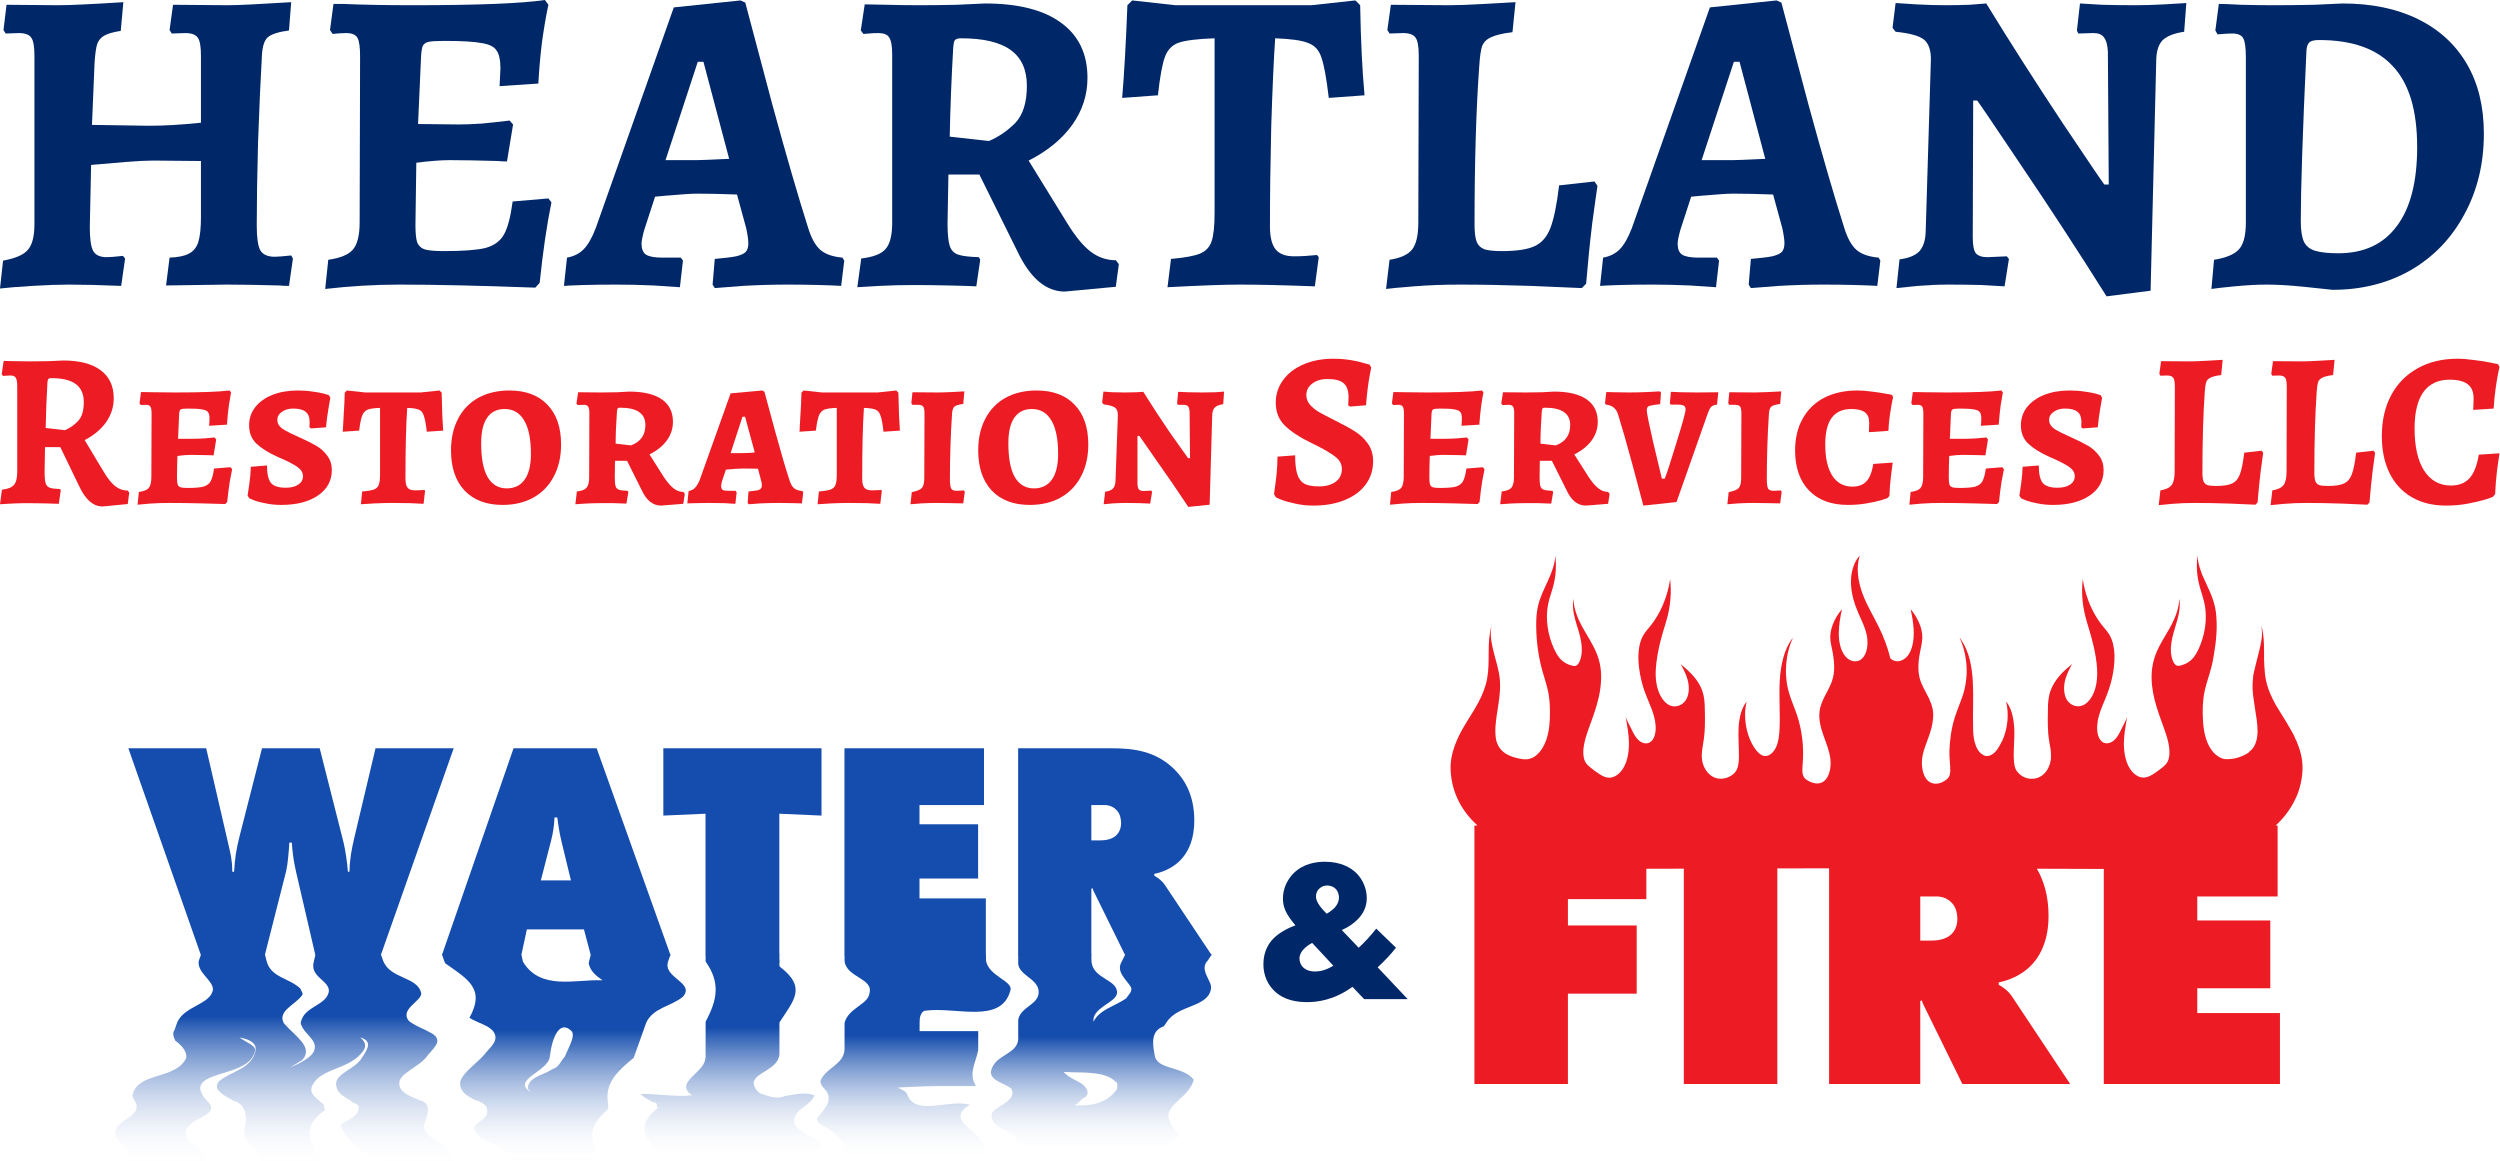
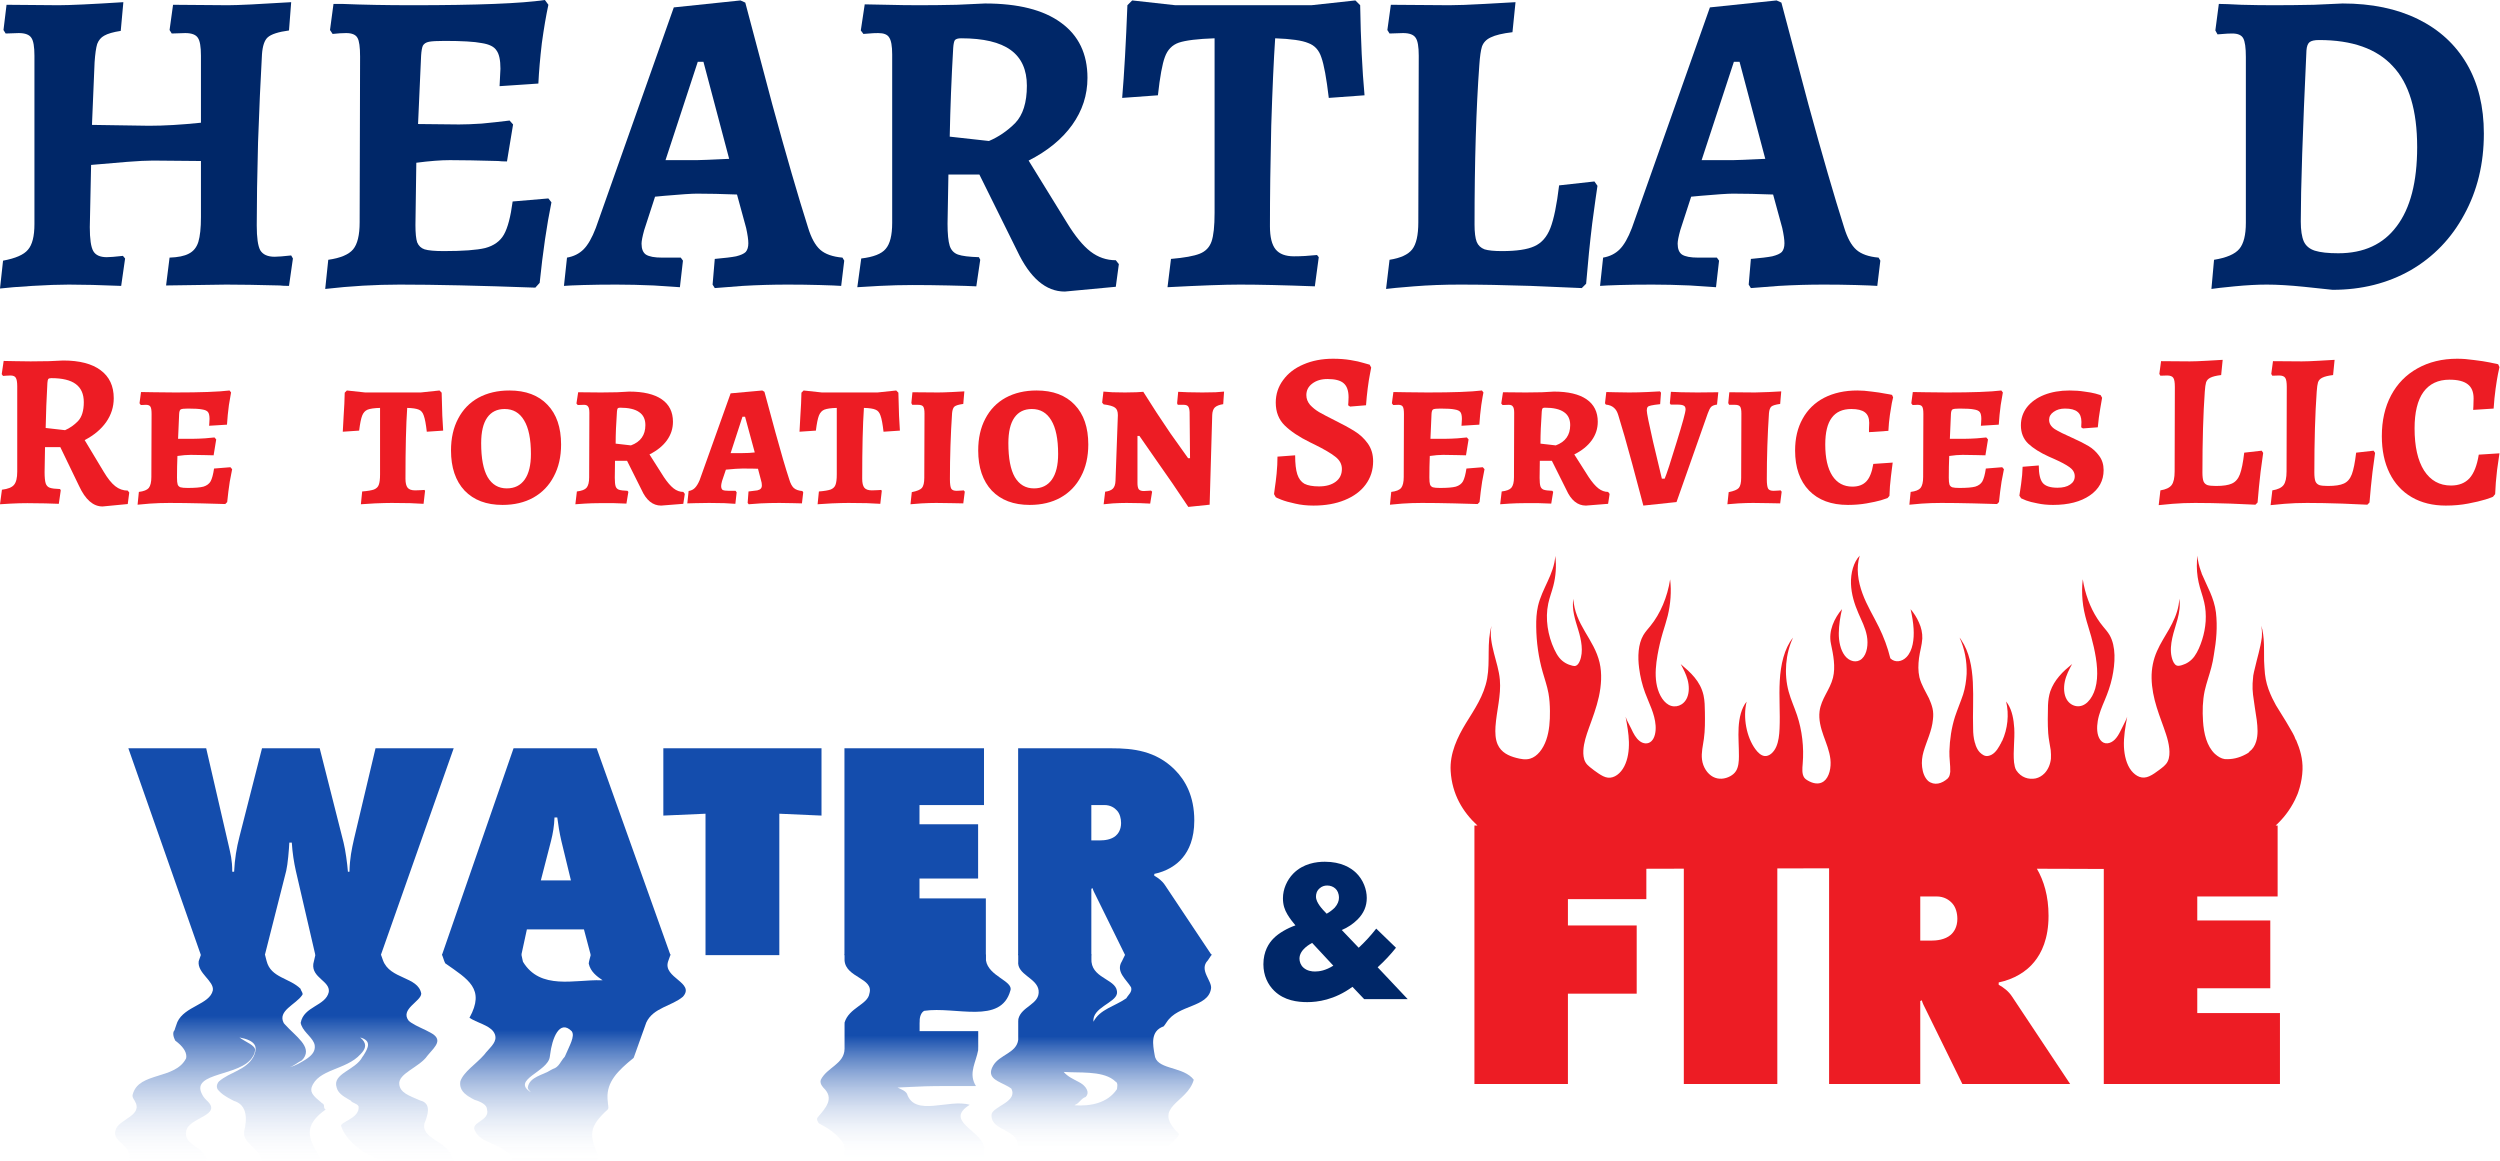
<svg xmlns="http://www.w3.org/2000/svg" width="1016" height="472" viewBox="0 0 1016 472" fill="none">
  <path d="M52.161 304.103H83.798L93 343.93C93.631 346.827 94.388 349.349 94.388 354.265H95.146C95.401 348.973 96.152 344.56 97.286 340.147L106.482 304.103H129.923L139.628 342.42C140.386 345.445 141.144 350.992 141.392 354.265H142.023C142.15 348.846 142.908 345.19 143.914 340.777L152.613 304.103H184.378L154.759 388.17H128.166L120.224 353.889C119.467 350.489 118.836 346.579 118.588 342.42H117.582C117.454 345.19 116.951 351.24 116.321 353.889L107.622 388.17H81.652L52.161 304.103Z" fill="#144DAD" />
  <path d="M214.124 377.713L211.857 388.176H179.589L208.705 304.103H242.482L272.483 388.17H240.088L237.317 377.707H214.124V377.713ZM226.479 332.212H225.345C225.218 335.74 224.715 338.637 223.957 341.662L219.798 357.793H232.025L228.115 341.662C227.358 338.383 226.854 335.237 226.479 332.212Z" fill="#144DAD" />
  <path d="M286.722 388.17V330.696L269.579 331.454V304.103H333.86V331.454L316.717 330.696V388.17H286.716H286.722Z" fill="#144DAD" />
  <path d="M343.183 388.17V304.103H399.898V327.168H373.68V334.982H397.504V357.042H373.68V365.11H400.65V388.176H343.176L343.183 388.17Z" fill="#144DAD" />
  <path d="M413.769 388.17V304.103H451.704C460.524 304.103 469.726 305.109 477.419 312.802C481.705 317.087 485.36 323.513 485.36 333.473C485.36 340.911 483.093 345.573 480.699 348.47C478.177 351.622 474.018 354.144 469.102 355.15V355.908C470.739 356.793 472.382 358.048 473.515 359.818L492.423 388.176H457.257L445.158 363.601C444.782 362.716 444.4 362.34 444.024 360.952L443.521 361.207V388.182H413.775L413.769 388.17ZM443.515 341.535H447.043C448.807 341.535 451.583 341.28 453.468 339.644C454.474 338.765 455.608 337.122 455.608 334.479C455.608 332.588 455.105 330.696 453.971 329.435C452.965 328.302 451.322 327.168 448.807 327.168H443.515V341.535Z" fill="#144DAD" />
  <path d="M183.971 470.726C182.015 463.645 171.189 463.008 172.463 456.639C173.737 453.455 175.647 448.361 170.705 447.227C170.508 447.138 170.311 447.049 170.113 446.96C166.318 445.31 162.611 444.075 162.274 440.719C161.637 436.261 170.553 433.714 173.673 429.078C173.813 428.912 173.953 428.747 174.093 428.581C176.908 425.282 180.188 422.493 175.017 419.71C172.469 418.252 169.508 417.214 167.05 415.583C166.744 415.38 166.445 415.17 166.178 414.94C162.28 410.151 171.196 406.967 171.196 403.783C169.922 396.778 158.459 398.052 155.638 390.27C155.549 390.015 155.466 389.786 155.39 389.569C155.014 388.499 154.804 387.913 154.804 387.913H128.21C128.21 387.913 127.962 388.99 127.548 390.766C127.478 391.059 127.408 391.378 127.331 391.709C126.618 397.421 134.26 398.695 133.623 403.153C132.35 408.884 123.434 408.884 122.199 415.679C122.262 416.042 122.371 416.392 122.504 416.736C123.714 419.793 127.421 421.939 127.898 424.805C128.217 427.034 126.943 428.626 125.109 429.976C124.803 430.199 124.485 430.421 124.154 430.632C122.167 431.803 120.256 433.077 117.709 433.714C119.619 433.077 120.893 431.803 122.657 430.944C122.969 430.644 123.218 430.351 123.428 430.058C126.777 425.289 120.167 421.207 115.786 416.329C115.633 416.163 115.487 415.991 115.34 415.819C112.614 410.782 120.256 408.234 122.804 404.414C123.44 403.777 122.167 402.503 122.167 401.866C117.709 397.408 110.067 397.408 108.354 390.569C108.278 390.295 108.208 390.034 108.15 389.798C107.851 388.608 107.673 387.913 107.673 387.913H81.697C81.697 387.913 81.442 388.639 80.977 389.958C80.901 390.174 80.818 390.416 80.748 390.665C80.124 395.504 87.129 398.689 86.492 402.509C85.218 408.241 75.029 408.878 72.074 415.361C71.998 415.564 71.921 415.768 71.851 415.978C71.635 416.596 71.418 417.22 71.195 417.844C71.1 418.124 71.004 418.405 70.928 418.685C69.934 419.704 70.571 421.614 71.208 422.888C74.392 425.276 75.666 427.346 75.717 429.224C75.723 429.536 75.698 429.848 75.615 430.148C71.208 438.802 56.561 435.618 54.014 444.533C53.696 445.17 53.855 445.845 54.256 446.578C54.39 446.82 54.549 447.068 54.721 447.329C58.465 453.455 48.276 454.729 47.002 459.187C45.092 464.281 54.644 465.555 52.288 471.675C52.231 471.872 52.193 471.981 52.193 471.981H52.727C57.828 471.923 62.923 471.923 68.011 471.981H75.895C78.207 471.923 81.391 471.923 83.938 471.923C83.938 466.192 74.386 465.555 75.659 459.824C76.296 454.092 90.943 453.455 83.951 447.164C83.677 446.89 83.416 446.609 83.174 446.329C82.69 445.763 82.282 445.177 82.028 444.54C77.57 435.624 97.948 437.535 102.642 429.517C102.833 429.243 102.998 428.957 103.138 428.657C103.419 428.059 103.61 427.416 103.68 426.709C103.68 424.798 99.859 423.525 97.312 421.614C103.998 422.888 104.635 425.435 103.387 428.594C103.259 428.912 103.119 429.231 102.947 429.562C99.859 434.987 93.491 435.624 89.033 439.445C88.396 440.082 87.759 441.356 88.396 442.629C89.829 444.54 91.886 445.737 93.987 446.845C94.338 447.03 94.688 447.214 95.032 447.393C100.496 448.998 100.496 454.729 99.222 459.824C98.585 464.281 104.317 466.192 106.093 470.58C106.265 471.025 106.367 471.376 106.431 471.618C106.495 471.86 106.526 471.981 106.526 471.981H107.953C113.245 471.923 118.339 471.923 123.364 471.981H129.974C129.974 471.981 130.006 471.853 130.07 471.611C130.133 471.369 130.223 471.013 130.312 470.56C124.708 462.371 123.434 457.276 132.35 450.908C131.076 450.271 132.35 448.998 130.891 448.342C130.592 448.081 130.286 447.826 129.987 447.571C127.892 445.807 125.981 444.215 126.618 441.986C129.165 434.344 140.628 434.981 146.493 428.447C146.755 428.18 146.99 427.919 147.213 427.651C148.735 425.779 149.092 423.843 146.366 421.614C151.104 422.964 149.729 425.76 147.703 428.963C147.563 429.154 147.43 429.345 147.289 429.536C144.462 434.987 134.91 436.261 136.82 441.993C137.38 444.221 139.399 445.476 141.609 446.762C141.927 446.947 142.246 447.132 142.564 447.316C143.182 448.361 145.092 448.361 145.729 449.634C146.366 454.729 137.451 456.003 138.724 457.913C141.271 464.918 150.187 470.65 156.963 471.981H166.719C171.839 471.923 176.297 471.923 181.36 471.981H184.435C184.435 471.981 184.397 471.872 184.321 471.656C184.244 471.446 184.136 471.127 183.99 470.72L183.971 470.726Z" fill="url(#paint0_linear_12232_156)" />
  <path d="M262.669 415.52C265.439 409.515 273.081 408.878 277.539 405.057C282.634 399.325 269.26 397.415 271.521 390.722C271.68 390.27 271.827 389.875 271.948 389.525C272.317 388.48 272.521 387.913 272.521 387.913H240.126C240.126 387.913 239.877 388.856 239.527 390.174C239.412 390.614 239.31 391.098 239.26 391.594C239.966 394.868 242.514 396.778 244.889 398.376H244.259C233.592 398.052 219.582 402.509 212.538 390.862C212.475 390.626 212.424 390.391 212.379 390.174C212.093 388.856 211.889 387.913 211.889 387.913H179.621C179.621 387.913 179.952 388.869 180.538 390.569C180.634 390.856 180.755 391.155 180.939 391.48C190.281 398.052 197.286 401.873 190.791 413.628C191.097 413.845 191.453 414.055 191.816 414.246C195.484 416.201 199.91 417.15 201.107 420.334C202.196 423.244 199.547 425.327 197.49 427.753C197.236 428.059 196.987 428.364 196.752 428.683C193.466 432.434 188.371 435.618 187.097 439.439C186.524 442.878 188.791 444.769 191.803 446.418C192.141 446.603 192.485 446.781 192.835 446.96C195.382 447.718 197.93 448.991 197.93 450.902C199.203 455.359 191.561 455.996 192.835 459.18C195.382 465.549 205.572 464.275 208.756 471.917C209.392 471.917 210.666 471.917 211.583 471.974H218.588C225.313 471.917 232.955 471.917 239.673 471.974H242.52C242.52 471.974 242.679 471.528 242.972 470.701C243.049 470.49 243.131 470.261 243.214 470.006C239.323 461.091 239.323 457.907 246.965 450.902C247.602 450.265 246.965 448.991 246.991 447.546C246.94 447.157 246.908 446.775 246.889 446.406C246.551 439.681 251.034 435.159 257.498 429.944C257.619 429.651 257.727 429.358 257.829 429.065C259.37 424.747 260.905 420.442 262.37 416.335C262.465 416.061 262.567 415.787 262.663 415.513L262.669 415.52ZM229.758 428.938C229.65 429.141 229.554 429.339 229.459 429.543C227.867 431.167 227.23 433.714 224.708 434.421C224.402 434.586 224.097 434.745 223.778 434.911C220.862 436.898 215.13 437.535 214.493 441.993C214.493 442.629 215.13 443.266 215.767 443.903C207.488 438.808 222.772 435.624 223.454 429.403C223.485 429.186 223.517 428.969 223.549 428.747C224.339 421.945 227.389 414.131 232.324 419.067C233.84 421.086 231.357 425.098 229.758 428.938Z" fill="url(#paint1_linear_12232_156)" />
-   <path d="M332.306 463.645C328.485 461.097 322.753 459.187 322.753 455.366C322.753 450.908 329.122 449.634 331.032 445.177C327.848 443.903 324.027 444.54 320.582 445.189C320.359 445.215 320.136 445.247 319.907 445.272C319.684 445.298 319.455 445.323 319.232 445.349C315.112 447.087 311.927 445.177 308.883 444.362C308.61 444.177 308.349 443.967 308.1 443.731C307.603 443.26 307.177 442.687 306.833 441.993C303.649 436.261 315.748 435.624 316.723 428.874C316.742 428.6 316.748 428.32 316.761 428.04V416.239C316.786 415.972 316.799 415.704 316.812 415.437C322.753 406.33 327.848 401.236 317.022 392.957C316.385 392.32 317.022 391.047 316.761 389.919V387.913H286.76V390.047C286.76 390.276 286.76 390.518 286.767 390.779C292.816 399.325 291.543 406.33 286.786 415.15C286.773 415.424 286.767 415.704 286.76 415.985V429.689C286.709 429.957 286.677 430.23 286.614 430.491C285.862 435.904 275.183 439.604 280.144 444.241C280.475 444.553 280.876 444.865 281.354 445.183C280.717 445.183 279.443 445.183 279.016 445.329C278.628 445.342 278.24 445.355 277.851 445.355C272.011 445.431 266.178 444.546 260.338 444.546C261.402 445.871 263.013 446.648 264.605 447.501C264.924 447.673 265.242 447.845 265.554 448.03C267.35 447.73 266.713 449.641 267.35 450.278C257.797 457.919 262.255 463.014 269.515 470.312C269.604 470.834 269.623 471.255 269.623 471.541V471.987H333.904V467.676C333.904 467.306 333.904 466.918 333.898 466.517C333.579 465.555 332.943 464.281 332.306 463.645Z" fill="url(#paint2_linear_12232_156)" />
  <path d="M394.078 448.998C385.799 446.451 371.789 454.092 368.605 444.54C367.968 443.266 366.058 442.63 364.771 441.993C365.166 441.967 365.555 441.948 365.937 441.929C367.478 441.846 369.006 441.77 370.528 441.713C370.91 441.7 371.286 441.681 371.662 441.668C377.514 441.356 382.609 441.356 388.601 441.369C388.977 441.369 389.359 441.369 389.735 441.369C391.632 441.369 393.537 441.369 395.46 441.369H396.619C396.39 441.006 396.198 440.643 396.033 440.286C393.88 435.637 396.682 431.46 397.517 426.824C397.549 426.295 397.549 425.773 397.549 425.27V419.054H373.725V415.775C373.738 415.526 373.744 415.272 373.763 415.023C373.693 413.349 374.33 411.438 375.604 410.801C388.34 408.891 406.808 416.533 410.629 402.523C411.903 398.702 401.713 396.791 400.701 390.327C400.701 389.958 400.701 389.627 400.701 389.328V387.927H343.227V390.34C343.769 397.428 355.232 397.428 353.321 403.796C352.684 408.254 345.042 409.528 343.24 415.552C343.227 415.838 343.227 416.131 343.227 416.418V426.257C343.132 432.453 336.127 433.727 333.58 438.821C333.261 439.777 333.58 440.573 334.057 441.292C334.216 441.534 334.395 441.764 334.573 441.986C339.311 446.47 335.49 450.291 332.306 454.112C331.669 454.748 332.306 456.022 332.943 456.659C336.764 458.569 340.585 461.117 343.03 465.141C343.138 465.562 343.183 465.969 343.227 466.364V472H399.943V466.275C399.886 466.02 399.847 465.765 399.777 465.504C397.892 459.206 383.882 455.385 394.072 449.017L394.078 448.998Z" fill="url(#paint3_linear_12232_156)" />
  <path d="M490.869 390.302L491.416 389.48C492.079 388.487 492.461 387.907 492.461 387.907H457.295C457.295 387.907 456.958 388.589 456.397 389.729C456.257 390.015 456.105 390.327 455.945 390.665C453.296 394.861 457.754 398.045 459.664 401.23C460.301 403.14 458.391 404.414 457.754 405.687C453.296 408.871 446.928 410.145 444.381 415.24C443.744 409.508 453.296 407.598 453.933 403.777C454.57 398.045 444.381 398.045 443.585 390.932C443.553 390.563 443.553 390.219 443.553 389.907V387.907H413.807V390.658C413.176 396.135 421.455 397.409 422.092 402.503C422.729 408.235 415.087 408.871 413.864 414.132C413.845 414.437 413.826 414.743 413.807 415.049V422.557C413.176 427.976 406.171 428.613 403.624 433.071C400.561 438.325 405.923 439.363 409.96 441.712C410.33 441.929 410.674 442.152 410.979 442.387C413.813 447.718 403.624 449.628 402.987 452.812C402.35 459.817 413.813 458.544 413.762 465.95C413.8 466.326 413.807 466.689 413.807 467.033V471.974H451.742C460.015 471.974 468.618 471.089 475.999 464.645C476.164 464.504 476.324 464.358 476.489 464.205C477.502 463.001 480.049 461.091 478.776 460.454C467.949 449.628 482.596 448.355 485.144 438.802C484.895 438.484 484.628 438.191 484.348 437.917C479.521 433.262 469.828 434.631 469.223 428.613C468.586 424.792 467.313 419.061 472.923 417.106C473.159 416.838 473.369 416.558 473.554 416.265C473.554 416.265 473.649 416.119 473.827 415.851C473.917 415.717 474.025 415.552 474.165 415.361C478.775 408.235 490.875 409.508 492.149 401.866C492.786 398.682 487.054 394.225 490.869 390.295V390.302ZM453.939 442.629C450.118 448.361 443.113 449.635 436.726 449.202C436.726 449.202 436.834 449.106 437.044 448.928C438.656 448.361 439.292 446.45 441.203 445.814C443.113 443.903 441.203 441.356 439.127 440.133C438.84 439.961 438.541 439.796 438.235 439.63C436.108 438.49 433.879 437.535 432.287 435.624C438.191 436.115 447.52 435.09 452.462 438.802C452.755 439.019 453.029 439.254 453.277 439.509C454.576 440.082 453.939 441.993 453.939 442.629Z" fill="url(#paint4_linear_12232_156)" />
  <path d="M933.171 300.824L932.912 300.472C932.325 298.666 931.31 297.205 930.372 295.514C928.594 292.361 926.817 289.768 924.948 286.615C924.444 285.598 923.926 284.687 923.43 283.692L922.667 282.001C921.561 279.407 920.798 276.806 920.477 273.891C920.302 272.085 920.218 270.394 920.126 268.604C920.043 265.681 920.21 262.735 919.951 259.697C919.844 258.396 919.692 257.172 919.432 255.986C919.539 256.285 919.539 256.262 919.28 255.382C919.196 255.015 919.081 254.64 918.952 254.295C919.28 255.871 919.341 257.448 919.188 259.139C918.601 263.546 917.319 267.372 916.388 271.542C916.129 272.559 915.893 273.554 915.717 274.579C915.633 275.712 915.542 276.714 915.458 277.732C915.374 279.308 915.458 280.769 915.633 282.346C916.068 285.965 916.655 289.117 917.151 292.706C917.502 295.629 917.739 298.574 916.892 301.375C916.388 303.066 915.458 304.527 914.176 305.43L913.917 305.782C913.482 306.126 913.07 306.341 912.635 306.57C909.919 308.032 907.059 308.705 904.083 308.491C902.649 308.261 901.368 307.473 900.117 306.356C896.821 303.204 895.623 298.123 895.303 293.073C895.044 288.903 895.127 284.84 895.974 280.785C896.737 277.403 897.843 274.48 898.69 271.213C899.125 269.522 899.453 267.946 899.712 266.132C900.734 260.263 901.23 254.747 900.559 248.886C899.796 242.902 897.004 238.411 894.807 233.215C894.723 232.871 894.632 232.542 894.479 232.221C893.739 230.201 893.197 228.074 893.045 225.847C892.961 226.543 892.892 227.263 892.846 227.982C892.671 230.905 892.908 233.85 893.518 236.651C894.105 239.413 895.143 241.961 895.776 244.716C896.363 247.218 896.531 249.842 896.386 252.459C896.211 255.053 895.715 257.608 894.952 259.996C894.189 262.406 893.175 264.839 891.809 266.744C890.443 268.619 888.643 269.759 886.728 270.318C885.775 270.593 884.753 270.876 883.929 269.996C883.212 269.254 882.8 268.03 882.54 266.913C881.976 264.433 882.281 261.763 882.8 259.33C883.364 256.667 884.295 254.18 884.966 251.587C885.66 248.947 886.141 246.093 885.66 243.308C885.615 244.188 885.531 245.068 885.378 245.925C884.73 249.544 883.189 252.719 881.541 255.665C879.87 258.634 878.001 261.411 876.598 264.632C875.102 268.014 874.339 271.702 874.408 275.643C874.477 279.698 875.316 283.662 876.468 287.396C877.62 291.175 879.092 294.741 880.305 298.498C880.892 300.304 881.388 302.209 881.587 304.175C881.762 305.935 881.716 307.886 880.961 309.417C880.183 311.016 878.703 311.965 877.513 312.89C876.208 313.862 874.866 314.857 873.432 315.484C872.127 316.066 870.785 316.204 869.465 315.714C868.252 315.27 867.123 314.367 866.207 313.235C864.209 310.733 863.347 307.068 863.171 303.525C862.996 299.378 863.759 295.292 864.491 291.283C864.254 292.002 863.972 292.652 863.644 293.303C862.996 294.603 862.34 295.919 861.691 297.22C861.066 298.475 860.349 299.676 859.433 300.579C857.762 302.247 855.184 302.875 853.574 300.717C852.079 298.72 852.102 295.544 852.529 292.997C853.048 289.959 854.246 287.227 855.375 284.534C856.588 281.634 857.656 278.688 858.35 275.49C858.998 272.498 859.41 269.369 859.326 266.239C859.242 263.339 858.678 260.416 857.328 258.083C856.565 256.782 855.611 255.718 854.703 254.624C853.857 253.607 853.078 252.535 852.338 251.38C850.866 249.108 849.623 246.583 848.631 243.889C847.632 241.204 846.892 238.35 846.442 235.404C846.358 236.1 846.289 236.819 846.243 237.516C846.068 240.415 846.197 243.338 846.609 246.185C847.044 249.108 847.807 251.839 848.646 254.578C849.516 257.341 850.294 260.118 850.927 262.972C851.553 265.826 852.079 268.764 852.247 271.733C852.4 274.465 852.247 277.25 851.507 279.821C850.881 281.978 849.836 283.945 848.425 285.314C847.105 286.592 845.518 287.22 843.871 286.982C842.353 286.776 840.88 285.873 839.919 284.274C838.729 282.254 838.637 279.476 839.118 277.089C839.66 274.403 840.896 272.085 842.108 269.858C840.262 271.389 838.485 272.85 836.791 274.893C835.273 276.699 834.076 278.604 833.236 280.968C832.649 282.774 832.39 284.679 832.306 286.6C832.222 290.426 832.13 294.16 832.39 297.985C832.565 300.35 833.061 302.484 833.412 304.849C833.496 306.081 833.587 307.213 833.496 308.353C833.236 310.717 832.306 312.76 830.955 314.214C829.849 315.354 828.674 316.02 827.309 316.349C824.425 316.907 821.389 316.005 819.436 313.082C818.849 312.179 818.673 310.947 818.505 309.815C818.071 305.201 818.856 300.564 818.589 295.95C818.376 292.476 817.743 288.834 816.026 286.141C816.049 286.118 815.919 285.934 815.546 285.445C815.462 285.33 815.37 285.215 815.286 285.093C816.568 290.403 815.896 296.264 813.684 301.115L813.425 301.467C813.341 301.696 813.249 302.025 813.074 302.255C812.898 302.484 812.723 302.813 812.639 303.043C811.441 305.178 810.015 306.869 807.978 307.213C806.696 307.443 805.613 306.769 804.591 305.752C803.828 304.963 803.309 303.946 802.897 302.829C802.813 302.484 802.722 302.041 802.546 301.696C802.051 299.891 801.875 297.985 801.875 296.065C801.463 284.105 803.592 269.82 797.077 260.133C797.122 260.11 796.947 259.835 796.36 259.116C798.396 263.523 799.419 268.688 799.243 273.883C799.068 276.806 798.656 279.515 797.809 282.231C796.787 285.269 795.528 288.214 794.513 291.252C793.079 295.751 792.385 300.503 792.232 305.323C792.149 308.131 792.667 310.84 792.583 313.671C792.5 314.459 792.324 315.247 791.996 315.806C791.821 316.035 791.645 316.158 791.561 316.364C789.196 318.499 786.137 319.402 783.597 317.382C782.163 316.035 781.408 314 781.148 311.75C780.889 309.616 781.148 307.466 781.736 305.446C783.017 301.038 785.123 297.098 785.55 292.369C785.725 290.908 785.725 289.331 785.374 287.87C785.023 286.409 784.528 285.154 783.94 283.815C782.506 280.892 780.904 278.528 780.057 275.26C779.47 272.667 779.561 270.065 779.882 267.494C780.233 264.686 781.072 262.207 781.224 259.498C781.308 257.249 780.79 254.999 779.882 253.033C778.989 250.967 777.799 249.138 776.457 247.562C777.067 250.179 777.54 252.895 777.692 255.627C777.929 259.705 777.387 264.365 774.809 267.035C772.924 268.986 770.125 269.399 768.233 267.548C767.15 263.094 765.525 258.833 763.61 254.915C761.375 250.347 758.705 246.108 756.904 241.188C755.104 236.276 754.234 230.874 755.798 225.816C753.281 228.433 752.106 232.909 752.236 237.179C752.365 241.448 753.647 245.504 755.249 249.192C756.531 252.183 758.072 255.053 758.697 258.396C759.323 261.733 758.827 265.773 756.675 267.716C754.593 269.614 751.557 268.825 749.756 266.484C747.956 264.143 747.239 260.615 747.285 257.256C747.353 253.897 747.849 250.768 748.589 247.547C745.53 251.166 742.967 256.399 744.096 261.618C745.049 266.14 746.026 270.983 744.92 275.436C743.707 280.349 740.121 283.945 739.473 289.071C739.038 292.453 739.976 295.866 741.075 298.972C742.181 302.079 743.486 305.139 743.875 308.521C744.264 311.903 743.44 315.821 741.205 317.52C739.252 319.004 736.757 318.422 734.697 317.221C734.156 316.923 733.637 316.548 733.225 315.989C732.249 314.551 732.447 312.347 732.615 310.404C733.179 303.701 732.378 296.815 730.319 290.655C729.235 287.434 727.824 284.396 726.916 281.083C724.94 273.875 725.635 265.619 728.694 259.131C725.116 263.515 723.636 270.233 723.293 276.707C722.926 283.172 723.506 289.668 723.209 296.134C723.102 298.682 722.82 301.329 721.843 303.533C720.867 305.736 719.043 307.45 717.136 307.244C715.679 307.083 714.405 305.851 713.383 304.458C709.805 299.592 708.241 291.635 709.828 285.146C707.677 287.786 706.792 291.803 706.571 295.667C706.357 299.539 706.723 303.433 706.7 307.328C706.7 309.44 706.525 311.712 705.51 313.334C704.9 314.306 704.076 314.933 703.214 315.423C700.979 316.655 698.4 316.884 696.165 315.699C693.93 314.52 692.084 311.827 691.695 308.674C691.344 305.866 692.061 303.043 692.458 300.258C692.954 296.708 692.915 293.073 692.87 289.454C692.847 287.158 692.801 284.817 692.328 282.613C691.023 276.722 686.927 273.202 683.044 269.889C684.127 271.909 685.21 273.944 685.844 276.263C686.477 278.581 686.561 281.29 685.668 283.447C684.28 286.806 680.763 287.924 678.116 286.416C675.469 284.909 673.737 281.29 673.15 277.563C672.562 273.807 672.974 269.912 673.623 266.178C674.164 263.14 674.858 260.172 675.705 257.272C676.399 254.93 677.178 252.635 677.765 250.248C678.917 245.496 679.329 240.37 678.741 235.457C677.635 242.665 674.775 249.391 670.716 254.395C669.74 255.604 668.679 256.736 667.855 258.129C665.704 261.817 665.536 266.936 666.139 271.526C666.574 274.977 667.398 278.367 668.565 281.519C670.167 285.881 672.494 290.005 672.837 294.848C673.012 297.235 672.555 299.929 671.082 301.268C669.694 302.546 667.741 302.285 666.307 301.13C664.85 299.998 663.835 298.115 662.965 296.195C662.203 294.55 661.226 293.065 660.646 291.306C661.272 294.665 661.905 298.077 661.989 301.528C662.073 305.002 661.577 308.575 660.097 311.452C658.625 314.329 656.084 316.318 653.483 316.043C652.14 315.905 650.882 315.163 649.684 314.375C648.471 313.564 647.273 312.684 646.121 311.735C645.45 311.176 644.779 310.58 644.298 309.715C643.558 308.391 643.39 306.631 643.474 304.986C643.65 301.811 644.672 298.865 645.687 295.988C647.205 291.772 648.814 287.572 649.791 283.103C650.767 278.604 651.111 273.761 650.073 269.285C648.967 264.51 646.427 260.615 644.107 256.652C641.788 252.688 639.637 248.35 639.423 243.346C638.683 247.608 640.163 251.923 641.399 255.979C642.635 260.034 643.612 264.808 642.025 268.634C641.659 269.514 641.132 270.325 640.4 270.578C639.965 270.738 639.492 270.647 639.057 270.555C637.127 270.111 635.22 269.139 633.763 267.379C632.916 266.362 632.245 265.13 631.635 263.829C629.071 258.335 627.881 251.495 629.209 245.282C629.727 242.826 630.643 240.53 631.268 238.097C632.291 234.157 632.588 230.032 632.069 225.924C631.566 233.437 626.691 239.115 625.036 246.322C624.41 249.039 624.273 251.908 624.319 254.762C624.387 261.021 625.272 267.234 626.943 273.103C627.744 275.957 628.743 278.711 629.285 281.68C629.72 284.067 629.872 286.523 629.895 288.957C629.941 292.966 629.659 297.044 628.4 300.686C627.141 304.328 624.799 307.458 621.847 308.315C619.978 308.873 618.033 308.476 616.164 307.993C613.257 307.228 610.091 305.882 608.611 302.477C607.696 300.342 607.612 297.725 607.765 295.269C608.199 288.872 610.107 282.613 609.542 276.232C609.214 272.498 608.047 269.024 607.154 265.474C606.262 261.924 605.377 257.96 606.155 254.372C604.156 261.074 605.659 268.749 604.378 275.719C603.096 282.744 599.19 288.306 595.742 293.922C592.347 299.5 589.113 306.149 589.547 313.365C590.112 322.776 594.437 329.961 600.434 335.493H599.205V440.533H637.204V403.836H665.155V376.122H637.204V365.41H669.076V353.068C674.157 353.053 679.23 353.038 684.303 353.03V440.533H722.301V352.931C729.312 352.915 736.322 352.892 743.341 352.877V440.54H780.393V406.835L781.018 406.522C781.491 408.251 781.964 408.725 782.43 409.827L797.504 440.533H841.307L817.758 405.099C816.347 402.895 814.302 401.319 812.265 400.217V399.268C818.391 398.006 823.571 394.861 826.714 390.92C829.697 387.301 832.527 381.471 832.527 372.182C832.527 364.102 830.597 357.889 827.79 353.053C832.802 353.068 837.806 353.084 842.81 353.099C846.876 353.099 850.927 353.122 854.978 353.145V440.54H926.573V411.717H892.969V401.64H922.644V374.079H892.969V364.316H925.627V335.493H924.833C927.839 332.723 930.54 329.379 932.691 325.026L933.454 323.335C933.95 322.317 934.217 321.2 934.56 320.182C935.231 317.818 935.666 315.339 935.75 312.737C935.88 308.491 934.773 304.55 933.171 300.824ZM792.797 379.902C790.44 381.953 786.984 382.267 784.787 382.267H780.393V364.316H786.984C790.127 364.316 792.164 365.732 793.423 367.147C794.834 368.723 795.467 371.088 795.467 373.444C795.467 376.75 794.056 378.8 792.797 379.902Z" fill="#ED1C24" />
  <path d="M559.302 377.388L567.327 385.163C565.116 387.946 562.659 390.565 559.875 393.102L572.076 406.035H554.388L549.639 401.042C542.269 406.444 535.308 407.262 531.295 407.262C527.447 407.262 521.96 406.689 517.865 402.679C515.245 400.141 513.443 396.458 513.443 391.875C513.443 386.555 515.736 383.199 517.538 381.398C519.667 379.188 523.352 377.142 526.464 376.078C525.399 374.85 524.171 373.213 523.27 371.74C522.042 369.694 521.387 367.729 521.387 365.028C521.387 361.345 523.024 357.662 525.563 355.043C529.658 350.869 535.062 350.214 538.42 350.214C545.053 350.214 548.984 352.669 551.113 354.716C554.061 357.58 555.453 361.509 555.453 364.947C555.453 368.302 554.224 371.167 551.686 373.704C549.966 375.423 547.673 376.978 545.298 377.961L552.177 385.163C554.552 382.953 557.009 380.334 559.302 377.388ZM541.859 392.448L533.261 383.199C532.687 383.526 528.102 385.818 528.102 389.583C528.102 390.811 528.593 392.284 529.739 393.266C531.213 394.576 533.097 394.821 534.407 394.821C536.209 394.821 538.747 394.412 541.859 392.448ZM534.817 364.374C534.817 365.765 535.554 366.993 536.291 368.057C537.11 369.203 538.256 370.43 539.157 371.331C540.385 370.676 541.613 369.694 542.432 368.875C543.661 367.484 544.152 366.092 544.152 364.865C544.152 363.064 543.497 361.836 542.678 361.1C541.859 360.363 540.713 359.872 539.402 359.872C538.256 359.872 537.191 360.199 536.291 361.018C535.062 362.082 534.817 363.391 534.817 364.374Z" fill="#002768" />
  <path d="M1.24 105.934C6.318 104.991 9.684 103.517 11.338 101.512C13.109 99.508 13.995 96.03 13.995 91.078V22.637C13.995 18.982 13.581 16.565 12.755 15.386C11.928 14.089 10.216 13.441 7.617 13.441L2.303 13.617L1.417 12.203L2.657 1.945L23.738 2.122C28.344 2.122 37.142 1.71 50.133 0.884L49.07 12.556C46 13.028 43.756 13.677 42.339 14.502C41.039 15.209 40.095 16.329 39.504 17.862C39.032 19.395 38.678 21.871 38.441 25.29L37.378 50.756L60.585 51.11C66.726 51.11 73.753 50.697 81.665 49.872V22.637C81.665 18.982 81.252 16.565 80.425 15.386C79.599 14.089 77.886 13.441 75.288 13.441L69.797 13.617L68.911 12.203L70.328 1.945L92.649 2.122C96.546 2.122 105.108 1.71 118.335 0.884L117.45 12.38C113.08 12.969 110.186 13.912 108.769 15.209C107.47 16.388 106.703 18.687 106.466 22.106C105.876 32.482 105.344 44.39 104.872 57.83C104.518 71.271 104.341 82.531 104.341 91.609C104.341 96.561 104.813 99.921 105.758 101.689C106.821 103.458 108.769 104.342 111.604 104.342C112.903 104.342 115.147 104.165 118.335 103.812L119.044 105.05L117.45 116.191C115.796 116.191 114.556 116.132 113.729 116.014C104.754 115.778 97.491 115.661 91.94 115.661L67.494 116.014L68.911 104.696C72.336 104.578 74.934 104.047 76.705 103.104C78.595 102.161 79.894 100.569 80.603 98.329C81.311 95.971 81.665 92.611 81.665 88.249V65.435L62.179 65.258C59.581 65.258 56.038 65.435 51.55 65.789C47.062 66.142 42.22 66.555 37.024 67.026L36.493 92.316C36.493 97.15 36.965 100.392 37.91 102.043C38.855 103.694 40.685 104.519 43.401 104.519C44.582 104.519 46.767 104.342 49.956 103.988L50.842 105.05L49.247 116.191C40.744 115.837 33.658 115.661 27.989 115.661C23.974 115.661 19.014 115.837 13.109 116.191C7.322 116.545 2.952 116.899 0 117.252L1.24 105.934Z" fill="#002768" />
  <path d="M224.105 82.236C222.216 91.432 220.622 102.338 219.322 114.953L217.551 116.899C194.994 116.073 176.63 115.661 162.458 115.661C152.537 115.661 142.44 116.25 132.165 117.429L133.405 105.58C138.366 104.873 141.731 103.458 143.503 101.336C145.274 99.213 146.16 95.558 146.16 90.371L146.337 22.991C146.337 19.1 145.983 16.565 145.274 15.386C144.566 14.089 143.03 13.441 140.668 13.441C139.133 13.441 137.303 13.559 135.177 13.794L134.114 12.203L135.531 1.592H139.074C147.459 1.945 156.966 2.122 167.595 2.122C193.931 2.122 211.882 1.415 221.448 0L222.865 1.945C221.921 6.308 221.035 11.495 220.208 17.508C219.5 23.521 219.027 29.004 218.791 33.955L203.025 35.017L203.379 27.942C203.379 24.405 202.848 21.93 201.785 20.515C200.84 18.982 198.832 17.98 195.762 17.508C192.809 16.919 187.79 16.624 180.704 16.624C177.633 16.624 175.508 16.742 174.327 16.978C173.146 17.213 172.319 17.744 171.847 18.569C171.492 19.395 171.256 20.75 171.138 22.637L169.898 50.403L186.55 50.579C189.03 50.579 192.101 50.462 195.762 50.226C199.541 49.872 203.32 49.459 207.099 48.988L208.516 50.579L206.036 65.612C204.501 65.612 203.32 65.553 202.493 65.435C194.226 65.199 187.672 65.081 182.83 65.081C179.169 65.081 174.622 65.435 169.189 66.142L168.835 91.432C168.835 94.733 169.071 97.091 169.544 98.506C170.134 99.921 171.138 100.864 172.555 101.336C174.091 101.807 176.689 102.043 180.35 102.043C188.144 102.043 193.754 101.63 197.179 100.805C200.722 99.862 203.261 98.034 204.796 95.323C206.332 92.611 207.513 88.131 208.339 81.882L222.865 80.644L224.105 82.236Z" fill="#002768" />
  <path d="M289.598 115.661L290.484 105.226C294.499 104.873 297.392 104.519 299.164 104.165C301.054 103.694 302.353 103.104 303.061 102.397C303.77 101.571 304.124 100.392 304.124 98.86C304.124 97.445 303.829 95.382 303.238 92.67L299.518 79.052C293.377 78.817 287.945 78.699 283.221 78.699C281.095 78.699 276.666 78.993 269.934 79.583L266.214 79.937L261.786 93.554C261.077 96.148 260.723 97.975 260.723 99.037C260.723 101.159 261.313 102.633 262.494 103.458C263.793 104.283 265.978 104.696 269.049 104.696H276.666L277.552 105.934L276.312 116.722C274.658 116.604 271.115 116.368 265.683 116.014C260.25 115.778 255.172 115.661 250.448 115.661C245.488 115.661 241 115.72 236.985 115.837C233.087 115.955 230.489 116.073 229.19 116.191L230.43 104.696C233.147 104.224 235.39 103.104 237.162 101.336C238.933 99.567 240.587 96.679 242.122 92.67L273.832 3.006L300.935 0.177L302.884 1.061C304.656 7.781 308.317 21.576 313.867 42.444C319.536 63.195 324.378 79.878 328.393 92.493C329.693 96.737 331.346 99.744 333.354 101.512C335.361 103.281 338.373 104.342 342.388 104.696L343.097 105.934L341.857 116.191C340.321 116.073 337.428 115.955 333.176 115.837C328.925 115.72 324.614 115.661 320.245 115.661C313.985 115.661 307.844 115.837 301.821 116.191C295.916 116.663 292.137 116.957 290.484 117.075L289.598 115.661ZM283.221 65.081C284.52 65.081 288.889 64.904 296.33 64.551L285.878 25.113H283.575L270.466 65.081H283.221Z" fill="#002768" />
  <path d="M432.734 118.49C425.058 118.49 418.621 113.008 413.425 102.043L398.013 70.917H385.435L385.081 90.901C385.081 95.028 385.376 98.034 385.967 99.921C386.557 101.689 387.679 102.868 389.333 103.458C390.986 104.047 393.82 104.401 397.836 104.519L398.367 105.58L396.773 116.368C394.647 116.25 390.927 116.132 385.612 116.014C380.298 115.896 375.397 115.837 370.909 115.837C366.539 115.837 362.052 115.955 357.446 116.191C352.84 116.427 349.828 116.604 348.411 116.722L350.006 105.05C354.966 104.46 358.273 103.163 359.926 101.159C361.697 99.154 362.583 95.618 362.583 90.548V22.106C362.583 18.687 362.17 16.388 361.343 15.209C360.635 14.03 359.158 13.441 356.914 13.441C355.615 13.441 354.375 13.5 353.194 13.617C352.013 13.735 351.246 13.794 350.891 13.794L349.828 12.38L351.423 1.769C353.076 1.769 356.088 1.827 360.457 1.945C364.945 2.063 369.315 2.122 373.566 2.122C378.29 2.122 383.369 2.063 388.801 1.945C394.352 1.71 398.19 1.533 400.316 1.415C413.779 1.415 424.054 4.009 431.14 9.196C438.344 14.384 441.946 21.871 441.946 31.656C441.946 38.612 439.879 44.979 435.746 50.756C431.612 56.533 425.707 61.367 418.031 65.258L433.62 90.548C436.927 95.971 440.115 99.862 443.186 102.22C446.256 104.578 449.681 105.757 453.46 105.757L454.7 107.349L453.46 116.545L432.734 118.49ZM401.91 57.3C405.807 55.649 409.35 53.232 412.539 50.049C415.728 46.748 417.322 41.678 417.322 34.84C417.322 28.355 415.137 23.521 410.768 20.338C406.398 17.154 399.666 15.563 390.573 15.563C389.392 15.563 388.565 15.799 388.093 16.27C387.738 16.742 387.502 17.803 387.384 19.454C386.675 31.597 386.203 43.623 385.967 55.531L401.91 57.3Z" fill="#002768" />
  <path d="M475.892 105.226C481.324 104.755 485.222 104.047 487.584 103.104C489.946 102.161 491.54 100.51 492.367 98.152C493.193 95.794 493.607 91.904 493.607 86.48V15.563C486.757 15.799 481.915 16.388 479.081 17.331C476.364 18.275 474.475 20.22 473.412 23.168C472.349 25.997 471.404 31.185 470.577 38.73L456.051 39.791C456.878 30.006 457.586 17.449 458.177 2.122L460.126 0.177L477.663 2.122H532.934L550.826 0.177L552.774 2.122C553.011 16.27 553.601 28.473 554.546 38.73L540.02 39.791C539.075 31.774 538.071 26.292 537.008 23.344C536.063 20.397 534.292 18.451 531.694 17.508C529.214 16.447 524.726 15.799 518.23 15.563C517.64 24.288 517.108 36.137 516.636 51.11C516.282 66.083 516.105 79.701 516.105 91.963C516.105 96.325 516.872 99.449 518.408 101.336C519.943 103.222 522.423 104.165 525.848 104.165C528.8 104.165 531.93 103.988 535.237 103.635L535.945 104.519L534.351 116.368C521.832 115.896 511.676 115.661 503.881 115.661C497.74 115.661 487.938 116.014 474.475 116.722L475.892 105.226Z" fill="#002768" />
  <path d="M564.711 105.58C569.199 104.873 572.269 103.458 573.923 101.336C575.576 99.213 576.403 95.558 576.403 90.371L576.58 22.637C576.58 18.982 576.167 16.565 575.34 15.386C574.513 14.089 572.801 13.441 570.203 13.441L564.711 13.617L563.825 12.203L565.243 1.945L588.981 2.122C592.287 2.122 597.07 1.945 603.33 1.592C609.707 1.238 613.899 1.002 615.907 0.884L614.667 13.087C610.652 13.559 607.699 14.266 605.81 15.209C604.038 16.035 602.857 17.272 602.267 18.923C601.794 20.456 601.44 22.932 601.204 26.351C599.905 44.036 599.255 65.671 599.255 91.255C599.255 94.438 599.55 96.796 600.141 98.329C600.731 99.744 601.794 100.746 603.33 101.336C604.865 101.807 607.227 102.043 610.416 102.043C616.32 102.043 620.69 101.395 623.525 100.098C626.477 98.801 628.662 96.325 630.079 92.67C631.496 89.015 632.677 83.238 633.622 75.338L647.971 73.747L649.211 75.515C648.857 77.755 648.148 82.825 647.085 90.725C646.141 98.506 645.314 106.7 644.605 115.307L642.834 117.075C639.645 116.957 632.736 116.663 622.107 116.191C611.478 115.837 601.853 115.661 593.232 115.661C586.737 115.661 580.536 115.896 574.631 116.368C568.727 116.84 564.947 117.193 563.294 117.429L564.711 105.58Z" fill="#002768" />
  <path d="M710.672 115.661L711.558 105.226C715.573 104.873 718.467 104.519 720.238 104.165C722.128 103.694 723.427 103.104 724.135 102.397C724.844 101.571 725.198 100.392 725.198 98.86C725.198 97.445 724.903 95.382 724.312 92.67L720.592 79.052C714.451 78.817 709.019 78.699 704.295 78.699C702.169 78.699 697.74 78.993 691.008 79.583L687.288 79.937L682.86 93.554C682.151 96.148 681.797 97.975 681.797 99.037C681.797 101.159 682.387 102.633 683.568 103.458C684.867 104.283 687.052 104.696 690.123 104.696H697.74L698.626 105.934L697.386 116.722C695.732 116.604 692.189 116.368 686.757 116.014C681.324 115.778 676.246 115.661 671.522 115.661C666.562 115.661 662.074 115.72 658.059 115.837C654.161 115.955 651.563 116.073 650.264 116.191L651.504 104.696C654.221 104.224 656.464 103.104 658.236 101.336C660.007 99.567 661.661 96.679 663.196 92.67L694.906 3.006L722.009 0.177L723.958 1.061C725.73 7.781 729.391 21.576 734.941 42.444C740.61 63.195 745.452 79.878 749.468 92.493C750.767 96.737 752.42 99.744 754.428 101.512C756.435 103.281 759.447 104.342 763.462 104.696L764.171 105.934L762.931 116.191C761.396 116.073 758.502 115.955 754.251 115.837C749.999 115.72 745.688 115.661 741.319 115.661C735.059 115.661 728.918 115.837 722.895 116.191C716.99 116.663 713.211 116.957 711.558 117.075L710.672 115.661ZM704.295 65.081C705.594 65.081 709.963 64.904 717.404 64.551L706.952 25.113H704.649L691.54 65.081H704.295Z" fill="#002768" />
-   <path d="M856.111 120.436C844.537 102.043 832.845 84.122 821.036 66.673C809.344 49.224 803.498 40.617 803.498 40.853H801.904L801.726 96.561C801.726 99.626 802.14 101.748 802.966 102.927C803.911 103.988 805.506 104.519 807.749 104.519L815.544 104.165L816.43 105.226L814.658 116.368C813.005 116.25 809.934 116.073 805.446 115.837C800.959 115.72 796.471 115.661 791.983 115.661C788.086 115.661 783.893 115.837 779.406 116.191C774.918 116.663 772.024 116.957 770.725 117.075L771.965 105.403C775.626 104.932 778.284 103.871 779.937 102.22C781.59 100.451 782.476 97.799 782.594 94.262L784.72 24.052C784.72 20.279 783.775 17.626 781.886 16.093C779.996 14.561 776.158 13.5 770.371 12.91L769.131 11.319L770.371 1.238C771.67 1.356 774.445 1.533 778.697 1.769C782.949 2.004 786.905 2.122 790.566 2.122C793.637 2.122 796.884 2.063 800.309 1.945C803.852 1.71 806.155 1.533 807.218 1.415C816.902 17.213 827.295 33.484 838.396 50.226C849.616 66.968 855.225 75.221 855.225 74.985H856.997L856.642 21.045C856.524 18.334 855.993 16.388 855.048 15.209C854.221 14.03 852.804 13.441 850.797 13.441L844.596 13.617L844.065 12.38L845.305 1.415C846.958 1.533 849.97 1.71 854.34 1.945C858.827 2.063 863.315 2.122 867.803 2.122C871.346 2.122 875.302 2.004 879.672 1.769C884.159 1.533 887.112 1.356 888.529 1.238L887.643 12.91C883.628 13.5 880.735 14.62 878.963 16.27C877.31 17.921 876.424 20.515 876.306 24.052L874.003 118.136L856.111 120.436Z" fill="#002768" />
  <path d="M947.969 117.783C946.08 117.547 942.183 117.134 936.278 116.545C930.491 115.955 925.472 115.661 921.22 115.661C917.323 115.661 912.953 115.896 908.111 116.368C903.269 116.84 900.139 117.193 898.722 117.429L899.785 105.58C904.863 104.755 908.288 103.281 910.06 101.159C911.831 99.037 912.717 95.499 912.717 90.548V23.168C912.717 19.395 912.363 16.86 911.654 15.563C910.945 14.266 909.469 13.617 907.225 13.617C905.926 13.617 904.686 13.677 903.505 13.794C902.324 13.912 901.557 13.971 901.202 13.971L900.317 12.38L901.734 1.592C903.387 1.592 906.458 1.71 910.945 1.945C915.433 2.063 919.803 2.122 924.054 2.122C929.251 2.122 934.683 2.063 940.352 1.945C946.021 1.71 949.918 1.533 952.044 1.415C963.854 1.415 974.069 3.537 982.691 7.781C991.312 12.026 997.925 18.098 1002.53 25.997C1007.14 33.896 1009.44 43.328 1009.44 54.293C1009.44 66.555 1006.78 77.52 1001.47 87.188C996.272 96.855 989.009 104.401 979.679 109.824C970.349 115.13 959.779 117.783 947.969 117.783ZM942.478 16.27C940.588 16.27 939.289 16.565 938.581 17.154C937.872 17.744 937.459 18.864 937.341 20.515C935.805 53.409 935.038 76.576 935.038 90.017C935.038 93.554 935.451 96.266 936.278 98.152C937.104 99.921 938.581 101.159 940.706 101.866C942.95 102.574 946.139 102.927 950.272 102.927C960.665 102.927 968.578 99.272 974.01 91.963C979.561 84.653 982.336 73.924 982.336 59.776C982.336 44.802 979.03 33.837 972.416 26.881C965.921 19.807 955.941 16.27 942.478 16.27Z" fill="#002768" />
  <path d="M41.673 205.829C37.879 205.829 34.699 203.051 32.13 197.495L24.514 181.724H18.298L18.123 191.849C18.123 193.94 18.268 195.464 18.56 196.42C18.852 197.316 19.407 197.913 20.224 198.212C21.041 198.51 22.442 198.69 24.426 198.749L24.689 199.287L23.901 204.753C22.85 204.694 21.012 204.634 18.385 204.574C15.759 204.514 13.337 204.484 11.119 204.484C8.959 204.484 6.741 204.544 4.465 204.664C2.189 204.783 0.7 204.873 0 204.932L0.788 199.018C3.239 198.72 4.874 198.062 5.691 197.047C6.566 196.031 7.004 194.239 7.004 191.67V156.991C7.004 155.259 6.8 154.094 6.391 153.496C6.041 152.899 5.311 152.6 4.202 152.6C3.56 152.6 2.947 152.63 2.364 152.69C1.78 152.75 1.401 152.78 1.226 152.78L0.7 152.063L1.488 146.686C2.305 146.686 3.794 146.716 5.953 146.776C8.171 146.835 10.331 146.865 12.432 146.865C14.767 146.865 17.276 146.835 19.961 146.776C22.704 146.656 24.601 146.567 25.652 146.507C32.306 146.507 37.383 147.821 40.885 150.45C44.446 153.078 46.226 156.872 46.226 161.83C46.226 165.355 45.204 168.581 43.162 171.508C41.119 174.435 38.2 176.885 34.407 178.856L42.111 191.67C43.745 194.418 45.321 196.39 46.839 197.584C48.356 198.779 50.049 199.377 51.916 199.377L52.529 200.183L51.916 204.843L41.673 205.829ZM26.44 174.824C28.366 173.987 30.117 172.763 31.693 171.15C33.269 169.477 34.056 166.908 34.056 163.443C34.056 160.157 32.977 157.708 30.817 156.095C28.658 154.482 25.331 153.676 20.837 153.676C20.253 153.676 19.844 153.795 19.611 154.034C19.436 154.273 19.319 154.811 19.261 155.647C18.91 161.8 18.677 167.894 18.56 173.928L26.44 174.824Z" fill="#ED1C24" />
  <path d="M56.436 199.914C58.421 199.675 59.763 199.138 60.463 198.301C61.164 197.405 61.514 195.912 61.514 193.821L61.602 168.282C61.602 166.789 61.456 165.803 61.164 165.325C60.872 164.787 60.259 164.518 59.325 164.518L57.224 164.608L56.699 163.891L57.312 159.321C58.245 159.321 60.026 159.351 62.652 159.411C65.337 159.47 68.197 159.5 71.232 159.5C81.563 159.5 88.917 159.232 93.294 158.694L93.907 159.5C93.732 160.277 93.44 161.98 93.031 164.608C92.681 167.177 92.419 169.835 92.244 172.583L84.977 173.031C84.977 172.852 85.006 172.494 85.065 171.956C85.123 171.359 85.152 170.791 85.152 170.254C85.152 168.939 84.948 168.013 84.539 167.476C84.131 166.938 83.343 166.58 82.175 166.4C81.008 166.161 79.082 166.042 76.397 166.042C74.821 166.042 73.829 166.161 73.421 166.4C73.07 166.639 72.866 167.237 72.808 168.192L72.37 178.318H78.849C79.899 178.318 81.388 178.259 83.314 178.139C85.24 177.96 86.524 177.84 87.166 177.781L87.866 178.587L86.816 185.039C86.174 185.039 84.948 185.009 83.138 184.95C81.388 184.89 79.52 184.86 77.535 184.86C75.96 184.86 74.15 185.009 72.107 185.308C71.991 188.175 71.932 191.103 71.932 194.09C71.932 195.404 72.02 196.33 72.195 196.868C72.37 197.405 72.749 197.794 73.333 198.033C73.917 198.212 74.909 198.301 76.31 198.301C79.228 198.301 81.358 198.122 82.701 197.764C84.043 197.346 85.006 196.629 85.59 195.613C86.174 194.538 86.641 192.805 86.991 190.416L93.644 189.878L94.345 190.685C94.17 191.401 93.849 193.074 93.382 195.703C92.973 198.331 92.623 201.109 92.331 204.036L91.543 204.843C90.084 204.783 86.903 204.694 82 204.574C77.156 204.455 72.779 204.395 68.868 204.395C66.125 204.395 63.469 204.484 60.901 204.664C58.333 204.903 56.67 205.052 55.911 205.112L56.436 199.914Z" fill="#ED1C24" />
-   <path d="M114.281 205.201C112.005 205.201 109.904 204.992 107.978 204.574C106.052 204.216 104.534 203.827 103.425 203.409C102.316 202.931 101.616 202.633 101.324 202.513L100.624 201.438C100.74 200.721 100.974 199.138 101.324 196.688C101.674 194.239 101.879 191.909 101.937 189.699L108.503 189.161C108.503 192.626 109.058 195.016 110.166 196.33C111.275 197.584 113.26 198.212 116.12 198.212C118.279 198.212 119.972 197.794 121.198 196.957C122.482 196.121 123.124 194.986 123.124 193.552C123.124 192.118 122.423 190.894 121.023 189.878C119.622 188.862 117.433 187.698 114.456 186.383L112.618 185.577C109.058 183.964 106.256 182.201 104.213 180.29C102.229 178.378 101.237 175.899 101.237 172.852C101.237 170.104 102.054 167.655 103.688 165.504C105.38 163.354 107.715 161.681 110.692 160.486C113.727 159.291 117.17 158.694 121.023 158.694C123.182 158.694 125.196 158.843 127.063 159.142C128.931 159.381 130.419 159.65 131.528 159.948C132.637 160.247 133.338 160.456 133.63 160.576L134.242 161.651C134.126 162.308 133.863 163.831 133.454 166.221C133.046 168.551 132.725 171.03 132.491 173.659L126.451 174.107L125.75 173.659L125.838 171.508C125.838 169.596 125.312 168.222 124.262 167.386C123.211 166.49 121.519 166.042 119.184 166.042C117.316 166.042 115.77 166.49 114.544 167.386C113.318 168.222 112.705 169.298 112.705 170.612C112.705 172.105 113.464 173.36 114.982 174.376C116.499 175.331 118.892 176.526 122.161 177.96C124.845 179.155 127.034 180.26 128.727 181.276C130.419 182.291 131.849 183.605 133.017 185.218C134.242 186.831 134.855 188.773 134.855 191.043C134.855 195.344 132.988 198.779 129.252 201.348C125.517 203.917 120.526 205.201 114.281 205.201Z" fill="#ED1C24" />
  <path d="M147.186 199.735C149.404 199.556 151.009 199.287 152.001 198.929C152.993 198.51 153.635 197.883 153.927 197.047C154.277 196.151 154.452 194.747 154.452 192.835V165.773C152.118 165.833 150.425 166.072 149.375 166.49C148.382 166.908 147.653 167.715 147.186 168.909C146.719 170.104 146.31 172.135 145.96 175.003L139.307 175.451C139.365 174.435 139.482 172.285 139.657 168.999C139.89 165.654 140.036 162.517 140.094 159.59L140.97 158.694L148.412 159.5H170.999L178.616 158.694L179.491 159.59C179.55 162.637 179.637 165.743 179.754 168.909C179.929 172.076 180.046 174.107 180.104 175.003L173.451 175.451C173.1 172.344 172.692 170.164 172.225 168.909C171.816 167.655 171.145 166.848 170.211 166.49C169.277 166.072 167.702 165.833 165.484 165.773C165.017 172.583 164.783 182.172 164.783 194.538C164.783 196.27 165.075 197.495 165.659 198.212C166.242 198.929 167.264 199.287 168.723 199.287C169.657 199.287 170.474 199.257 171.174 199.197C171.875 199.138 172.312 199.108 172.488 199.108L172.75 199.466L172.137 204.753C171.145 204.694 169.336 204.604 166.709 204.484C164.083 204.425 161.573 204.395 159.18 204.395C157.488 204.395 155.211 204.455 152.351 204.574C149.491 204.753 147.594 204.873 146.661 204.932L147.186 199.735Z" fill="#ED1C24" />
  <path d="M204.213 205.201C197.676 205.201 192.54 203.26 188.804 199.377C185.127 195.434 183.289 189.998 183.289 183.068C183.289 178.109 184.252 173.808 186.178 170.164C188.104 166.46 190.847 163.622 194.408 161.651C198.026 159.68 202.229 158.694 207.015 158.694C213.668 158.694 218.834 160.635 222.511 164.518C226.188 168.342 228.026 173.718 228.026 180.648C228.026 185.607 227.034 189.938 225.05 193.642C223.124 197.346 220.351 200.213 216.733 202.244C213.172 204.216 208.999 205.201 204.213 205.201ZM205.964 198.481C209.116 198.481 211.538 197.286 213.231 194.896C214.923 192.507 215.769 189.042 215.769 184.501C215.769 178.408 214.836 173.838 212.968 170.791C211.159 167.744 208.532 166.221 205.089 166.221C201.995 166.221 199.631 167.386 197.997 169.716C196.363 172.046 195.546 175.511 195.546 180.111C195.546 186.264 196.421 190.864 198.172 193.91C199.982 196.957 202.579 198.481 205.964 198.481Z" fill="#ED1C24" />
  <path d="M268.674 205.47C265.289 205.47 262.633 203.32 260.707 199.018L254.842 187.279H249.939L249.851 194.179C249.851 195.792 249.968 196.957 250.201 197.674C250.435 198.331 250.873 198.779 251.515 199.018C252.215 199.257 253.382 199.407 255.017 199.466L255.367 199.914L254.579 204.664C253.645 204.604 251.982 204.544 249.589 204.484C247.254 204.484 245.211 204.484 243.46 204.484C241.592 204.484 239.666 204.544 237.682 204.664C235.698 204.783 234.413 204.873 233.83 204.932L234.443 199.735C236.427 199.496 237.74 198.988 238.382 198.212C239.083 197.375 239.433 195.972 239.433 194L239.521 167.744C239.521 166.49 239.345 165.654 238.995 165.235C238.703 164.757 238.149 164.518 237.332 164.518L234.793 164.608L234.268 163.981L234.968 159.411L244.248 159.5C246.291 159.5 248.48 159.47 250.814 159.411C253.149 159.291 254.783 159.202 255.717 159.142C261.495 159.142 265.902 160.187 268.937 162.278C271.972 164.369 273.489 167.416 273.489 171.418C273.489 174.166 272.672 176.676 271.038 178.946C269.404 181.216 267.04 183.127 263.947 184.681L269.812 193.91C271.213 196.001 272.526 197.525 273.752 198.481C274.978 199.436 276.291 199.914 277.692 199.914L278.305 200.721L277.692 204.753L268.674 205.47ZM256.417 181.007C260.328 179.573 262.283 176.825 262.283 172.763C262.283 170.373 261.437 168.611 259.744 167.476C258.052 166.281 255.454 165.683 251.952 165.683C251.486 165.683 251.165 165.803 250.989 166.042C250.873 166.221 250.785 166.639 250.727 167.296C250.377 172.195 250.201 176.526 250.201 180.29L256.417 181.007Z" fill="#ED1C24" />
  <path d="M303.844 204.395L304.194 199.735C305.886 199.556 307.083 199.407 307.783 199.287C308.484 199.108 308.951 198.869 309.184 198.57C309.476 198.271 309.622 197.823 309.622 197.226C309.622 196.569 309.505 195.882 309.272 195.165L308.046 190.505C306.82 190.446 304.69 190.416 301.655 190.416C300.312 190.416 298.095 190.565 295.001 190.864L293.425 195.523C293.192 196.42 293.075 197.077 293.075 197.495C293.075 198.271 293.279 198.809 293.688 199.108C294.155 199.347 295.001 199.466 296.227 199.466H298.941L299.379 200.094L298.853 204.753C298.153 204.694 296.665 204.604 294.388 204.484C292.17 204.425 290.098 204.395 288.172 204.395C286.13 204.395 284.262 204.425 282.569 204.484C280.935 204.544 279.855 204.574 279.33 204.574L279.855 199.556C280.906 199.377 281.752 198.959 282.394 198.301C283.095 197.584 283.737 196.539 284.32 195.165L296.927 159.859L309.797 158.694L310.672 159.232C311.373 161.92 312.861 167.416 315.137 175.72C317.414 184.024 319.281 190.386 320.741 194.807C321.207 196.42 321.82 197.584 322.579 198.301C323.396 199.018 324.563 199.436 326.081 199.556L326.431 200.094L325.906 204.574C325.264 204.574 324.038 204.544 322.229 204.484C320.478 204.425 318.668 204.395 316.801 204.395C314.174 204.395 311.606 204.455 309.096 204.574C306.587 204.753 304.982 204.873 304.281 204.932L303.844 204.395ZM301.655 184.143C303.581 184.143 305.274 184.053 306.733 183.874L302.793 169.357H301.742L296.927 184.143H301.655Z" fill="#ED1C24" />
  <path d="M332.8 199.735C335.018 199.556 336.623 199.287 337.615 198.929C338.607 198.51 339.249 197.883 339.541 197.047C339.891 196.151 340.066 194.747 340.066 192.835V165.773C337.732 165.833 336.039 166.072 334.988 166.49C333.996 166.908 333.267 167.715 332.8 168.909C332.333 170.104 331.924 172.135 331.574 175.003L324.92 175.451C324.979 174.435 325.095 172.285 325.27 168.999C325.504 165.654 325.65 162.517 325.708 159.59L326.584 158.694L334.025 159.5H356.613L364.23 158.694L365.105 159.59C365.164 162.637 365.251 165.743 365.368 168.909C365.543 172.076 365.66 174.107 365.718 175.003L359.064 175.451C358.714 172.344 358.306 170.164 357.839 168.909C357.43 167.655 356.759 166.848 355.825 166.49C354.891 166.072 353.315 165.833 351.097 165.773C350.63 172.583 350.397 182.172 350.397 194.538C350.397 196.27 350.689 197.495 351.272 198.212C351.856 198.929 352.878 199.287 354.337 199.287C355.271 199.287 356.088 199.257 356.788 199.197C357.488 199.138 357.926 199.108 358.101 199.108L358.364 199.466L357.751 204.753C356.759 204.694 354.95 204.604 352.323 204.484C349.697 204.425 347.187 204.395 344.794 204.395C343.101 204.395 340.825 204.455 337.965 204.574C335.105 204.753 333.208 204.873 332.274 204.932L332.8 199.735Z" fill="#ED1C24" />
  <path d="M370.552 200.004C372.653 199.586 374.024 199.018 374.666 198.301C375.308 197.525 375.629 196.151 375.629 194.179L375.717 168.103C375.717 166.669 375.542 165.713 375.192 165.235C374.842 164.757 374.141 164.518 373.091 164.518H370.727L370.377 163.802L370.814 159.411L381.233 159.5C382.517 159.5 384.414 159.441 386.923 159.321C389.433 159.202 391.096 159.112 391.914 159.052L391.476 164.16C389.666 164.399 388.47 164.757 387.886 165.235C387.361 165.713 387.04 166.609 386.923 167.924C386.34 176.705 386.048 185.637 386.048 194.717C386.048 196.629 386.223 197.913 386.573 198.57C386.923 199.168 387.653 199.466 388.762 199.466C389.521 199.466 390.133 199.436 390.6 199.377C391.126 199.317 391.476 199.287 391.651 199.287L392.089 199.825L391.476 204.574C390.659 204.574 389.112 204.544 386.836 204.484C384.618 204.425 382.487 204.395 380.445 204.395C378.752 204.395 376.768 204.455 374.491 204.574C372.215 204.753 370.727 204.873 370.026 204.932L370.552 200.004Z" fill="#ED1C24" />
  <path d="M418.468 205.201C411.931 205.201 406.795 203.26 403.06 199.377C399.383 195.434 397.544 189.998 397.544 183.068C397.544 178.109 398.507 173.808 400.433 170.164C402.359 166.46 405.102 163.622 408.663 161.651C412.281 159.68 416.484 158.694 421.27 158.694C427.923 158.694 433.089 160.635 436.766 164.518C440.443 168.342 442.281 173.718 442.281 180.648C442.281 185.607 441.289 189.938 439.305 193.642C437.379 197.346 434.606 200.213 430.988 202.244C427.427 204.216 423.254 205.201 418.468 205.201ZM420.219 198.481C423.371 198.481 425.793 197.286 427.486 194.896C429.178 192.507 430.025 189.042 430.025 184.501C430.025 178.408 429.091 173.838 427.223 170.791C425.414 167.744 422.787 166.221 419.344 166.221C416.25 166.221 413.886 167.386 412.252 169.716C410.618 172.046 409.801 175.511 409.801 180.111C409.801 186.264 410.676 190.864 412.427 193.91C414.237 196.957 416.834 198.481 420.219 198.481Z" fill="#ED1C24" />
  <path d="M483.455 167.476C483.396 166.341 483.192 165.564 482.842 165.146C482.492 164.728 481.908 164.518 481.091 164.518H478.64L478.377 163.891L478.815 159.232C479.515 159.291 480.828 159.351 482.754 159.411C484.68 159.47 486.636 159.5 488.62 159.5C490.546 159.5 492.356 159.47 494.048 159.411C495.741 159.291 496.879 159.202 497.463 159.142L497.112 164.25C495.536 164.489 494.398 164.937 493.698 165.594C493.056 166.251 492.706 167.267 492.647 168.641L491.597 205.112L482.929 206.008C478.494 199.317 474.32 193.223 470.41 187.727C466.558 182.172 464.106 178.647 463.056 177.153H462.268V196.24C462.268 197.495 462.443 198.361 462.793 198.839C463.202 199.317 463.873 199.556 464.807 199.556C465.332 199.556 465.887 199.526 466.47 199.466C467.112 199.407 467.55 199.377 467.783 199.377L468.221 199.825L467.433 204.664C466.733 204.664 465.42 204.604 463.494 204.484C461.568 204.425 459.671 204.395 457.803 204.395C456.11 204.395 454.272 204.455 452.287 204.574C450.361 204.753 449.106 204.873 448.523 204.932L449.136 199.825C450.595 199.646 451.645 199.227 452.287 198.57C452.929 197.913 453.28 196.868 453.338 195.434L454.301 168.73C454.301 167.237 453.922 166.221 453.163 165.683C452.404 165.086 450.857 164.638 448.523 164.339L447.91 163.622L448.435 159.142C448.96 159.202 450.157 159.291 452.025 159.411C453.892 159.47 455.614 159.5 457.19 159.5C458.883 159.5 460.429 159.47 461.83 159.411C463.231 159.351 464.165 159.291 464.632 159.232C468.25 165.026 471.898 170.612 475.575 175.989C479.311 181.305 481.733 184.711 482.842 186.204H483.63L483.455 167.476Z" fill="#ED1C24" />
  <path d="M533.788 205.47C531.104 205.47 528.623 205.201 526.347 204.664C524.071 204.186 522.174 203.648 520.656 203.051C519.197 202.453 518.467 202.125 518.467 202.065L517.767 200.81C517.825 200.392 517.942 199.496 518.117 198.122C518.351 196.688 518.584 194.807 518.818 192.477C519.051 190.087 519.168 187.787 519.168 185.577L526.347 185.039C526.347 188.385 526.639 190.953 527.222 192.746C527.806 194.538 528.769 195.822 530.111 196.599C531.512 197.316 533.497 197.674 536.065 197.674C538.866 197.674 541.113 197.047 542.806 195.792C544.499 194.538 545.345 192.805 545.345 190.595C545.345 188.624 544.44 186.951 542.631 185.577C540.88 184.203 538.137 182.59 534.401 180.738C534.168 180.618 533.497 180.29 532.388 179.752C528.01 177.602 524.596 175.331 522.144 172.942C519.693 170.552 518.467 167.446 518.467 163.622C518.467 160.217 519.46 157.17 521.444 154.482C523.428 151.734 526.172 149.613 529.674 148.12C533.234 146.567 537.261 145.79 541.755 145.79C544.323 145.79 546.687 145.969 548.847 146.328C551.065 146.686 552.816 147.074 554.1 147.493C555.442 147.851 556.288 148.09 556.639 148.21L557.252 149.374C557.193 149.733 557.018 150.659 556.726 152.152C556.434 153.586 556.143 155.438 555.851 157.708C555.559 159.978 555.325 162.308 555.15 164.698L548.672 165.235L547.884 164.698C547.884 164.518 547.913 164.16 547.971 163.622C548.03 163.025 548.059 162.308 548.059 161.472C548.059 158.783 547.388 156.872 546.045 155.737C544.761 154.602 542.573 154.034 539.479 154.034C536.969 154.034 534.897 154.661 533.263 155.916C531.687 157.111 530.899 158.664 530.899 160.576C530.899 162.009 531.395 163.324 532.388 164.518C533.438 165.654 534.664 166.639 536.065 167.476C537.524 168.312 539.625 169.417 542.368 170.791C545.637 172.404 548.322 173.868 550.423 175.182C552.582 176.496 554.392 178.169 555.851 180.2C557.31 182.231 558.039 184.651 558.039 187.459C558.039 191.043 557.018 194.209 554.975 196.957C552.991 199.646 550.16 201.736 546.483 203.23C542.864 204.723 538.633 205.47 533.788 205.47Z" fill="#ED1C24" />
  <path d="M565.399 199.914C567.383 199.675 568.726 199.138 569.426 198.301C570.127 197.405 570.477 195.912 570.477 193.821L570.564 168.282C570.564 166.789 570.419 165.803 570.127 165.325C569.835 164.787 569.222 164.518 568.288 164.518L566.187 164.608L565.662 163.891L566.275 159.321C567.208 159.321 568.989 159.351 571.615 159.411C574.3 159.47 577.16 159.5 580.195 159.5C590.526 159.5 597.88 159.232 602.257 158.694L602.87 159.5C602.695 160.277 602.403 161.98 601.994 164.608C601.644 167.177 601.382 169.835 601.206 172.583L593.94 173.031C593.94 172.852 593.969 172.494 594.027 171.956C594.086 171.359 594.115 170.791 594.115 170.254C594.115 168.939 593.911 168.013 593.502 167.476C593.094 166.938 592.306 166.58 591.138 166.4C589.971 166.161 588.045 166.042 585.36 166.042C583.784 166.042 582.792 166.161 582.383 166.4C582.033 166.639 581.829 167.237 581.771 168.192L581.333 178.318H587.812C588.862 178.318 590.35 178.259 592.276 178.139C594.203 177.96 595.487 177.84 596.129 177.781L596.829 178.587L595.778 185.039C595.136 185.039 593.911 185.009 592.101 184.95C590.35 184.89 588.483 184.86 586.498 184.86C584.922 184.86 583.113 185.009 581.07 185.308C580.954 188.175 580.895 191.103 580.895 194.09C580.895 195.404 580.983 196.33 581.158 196.868C581.333 197.405 581.712 197.794 582.296 198.033C582.88 198.212 583.872 198.301 585.273 198.301C588.191 198.301 590.321 198.122 591.664 197.764C593.006 197.346 593.969 196.629 594.553 195.613C595.136 194.538 595.603 192.805 595.954 190.416L602.607 189.878L603.308 190.685C603.133 191.401 602.812 193.074 602.345 195.703C601.936 198.331 601.586 201.109 601.294 204.036L600.506 204.843C599.047 204.783 595.866 204.694 590.963 204.574C586.119 204.455 581.741 204.395 577.831 204.395C575.088 204.395 572.432 204.484 569.864 204.664C567.296 204.903 565.633 205.052 564.874 205.112L565.399 199.914Z" fill="#ED1C24" />
  <path d="M644.518 205.47C641.133 205.47 638.478 203.32 636.552 199.018L630.686 187.279H625.783L625.696 194.179C625.696 195.792 625.812 196.957 626.046 197.674C626.279 198.331 626.717 198.779 627.359 199.018C628.059 199.257 629.227 199.407 630.861 199.466L631.211 199.914L630.423 204.664C629.489 204.604 627.826 204.544 625.433 204.484C623.098 204.484 621.055 204.484 619.304 204.484C617.437 204.484 615.511 204.544 613.526 204.664C611.542 204.783 610.258 204.873 609.674 204.932L610.287 199.735C612.271 199.496 613.585 198.988 614.227 198.212C614.927 197.375 615.277 195.972 615.277 194L615.365 167.744C615.365 166.49 615.19 165.654 614.839 165.235C614.548 164.757 613.993 164.518 613.176 164.518L610.637 164.608L610.112 163.981L610.812 159.411L620.092 159.5C622.135 159.5 624.324 159.47 626.659 159.411C628.993 159.291 630.627 159.202 631.561 159.142C637.34 159.142 641.746 160.187 644.781 162.278C647.816 164.369 649.334 167.416 649.334 171.418C649.334 174.166 648.517 176.676 646.882 178.946C645.248 181.216 642.884 183.127 639.791 184.681L645.657 193.91C647.057 196.001 648.371 197.525 649.596 198.481C650.822 199.436 652.135 199.914 653.536 199.914L654.149 200.721L653.536 204.753L644.518 205.47ZM632.262 181.007C636.172 179.573 638.127 176.825 638.127 172.763C638.127 170.373 637.281 168.611 635.589 167.476C633.896 166.281 631.299 165.683 627.797 165.683C627.33 165.683 627.009 165.803 626.834 166.042C626.717 166.221 626.629 166.639 626.571 167.296C626.221 172.195 626.046 176.526 626.046 180.29L632.262 181.007Z" fill="#ED1C24" />
  <path d="M667.855 205.47C667.155 202.722 665.666 197.136 663.39 188.713C661.114 180.29 659.217 173.659 657.699 168.82C657.291 167.386 656.678 166.341 655.861 165.683C655.044 164.967 653.964 164.548 652.622 164.429L652.271 163.891L652.797 159.321C653.439 159.321 654.664 159.351 656.474 159.411C658.283 159.47 660.151 159.5 662.077 159.5C664.411 159.5 666.892 159.441 669.518 159.321C672.145 159.202 673.838 159.112 674.596 159.052L675.034 159.59L674.684 164.25C672.991 164.429 671.766 164.608 671.007 164.787C670.306 164.907 669.839 165.116 669.606 165.415C669.373 165.713 669.256 166.191 669.256 166.848C669.256 167.864 670.102 172.076 671.795 179.483C673.546 186.891 674.742 191.909 675.384 194.538H676.522C677.34 192.626 678.945 187.727 681.338 179.842C683.789 171.956 685.015 167.476 685.015 166.4C685.015 165.624 684.781 165.116 684.314 164.877C683.847 164.578 682.943 164.429 681.6 164.429H678.974L678.624 163.891L679.061 159.232C679.762 159.291 681.133 159.351 683.176 159.411C685.219 159.47 687.437 159.5 689.83 159.5L698.322 159.411L697.797 164.429C696.746 164.548 695.958 164.847 695.433 165.325C694.966 165.803 694.499 166.699 694.032 168.013L681.338 204.036L667.855 205.47Z" fill="#ED1C24" />
  <path d="M702.536 200.004C704.637 199.586 706.009 199.018 706.651 198.301C707.293 197.525 707.614 196.151 707.614 194.179L707.701 168.103C707.701 166.669 707.526 165.713 707.176 165.235C706.826 164.757 706.125 164.518 705.075 164.518H702.711L702.361 163.802L702.799 159.411L713.217 159.5C714.501 159.5 716.398 159.441 718.908 159.321C721.417 159.202 723.081 159.112 723.898 159.052L723.46 164.16C721.651 164.399 720.454 164.757 719.871 165.235C719.345 165.713 719.024 166.609 718.908 167.924C718.324 176.705 718.032 185.637 718.032 194.717C718.032 196.629 718.207 197.913 718.557 198.57C718.908 199.168 719.637 199.466 720.746 199.466C721.505 199.466 722.118 199.436 722.585 199.377C723.11 199.317 723.46 199.287 723.635 199.287L724.073 199.825L723.46 204.574C722.643 204.574 721.096 204.544 718.82 204.484C716.602 204.425 714.472 204.395 712.429 204.395C710.736 204.395 708.752 204.455 706.476 204.574C704.199 204.753 702.711 204.873 702.011 204.932L702.536 200.004Z" fill="#ED1C24" />
  <path d="M750.978 205.201C744.266 205.201 739.013 203.26 735.219 199.377C731.425 195.434 729.528 189.998 729.528 183.068C729.528 178.109 730.55 173.808 732.593 170.164C734.635 166.46 737.554 163.622 741.347 161.651C745.2 159.68 749.694 158.694 754.83 158.694C756.639 158.694 758.595 158.843 760.696 159.142C762.797 159.381 764.577 159.65 766.036 159.948C767.554 160.187 768.517 160.367 768.925 160.486L769.363 161.472C769.305 161.77 769.13 162.547 768.838 163.802C768.604 164.996 768.342 166.609 768.05 168.641C767.758 170.672 767.554 172.822 767.437 175.092L759.558 175.63C759.558 175.451 759.558 175.033 759.558 174.376C759.616 173.659 759.645 172.822 759.645 171.866C759.645 169.895 759.062 168.461 757.894 167.565C756.727 166.669 754.888 166.221 752.379 166.221C748.818 166.221 746.163 167.416 744.412 169.805C742.661 172.135 741.785 175.75 741.785 180.648C741.785 186.144 742.748 190.386 744.674 193.373C746.6 196.3 749.314 197.764 752.816 197.764C755.268 197.764 757.165 197.047 758.507 195.613C759.849 194.179 760.783 191.82 761.309 188.534L769.188 187.996C769.071 188.833 768.838 190.685 768.488 193.552C768.137 196.36 767.933 199.018 767.875 201.527L767.087 202.423C766.737 202.543 765.832 202.842 764.373 203.32C762.914 203.738 760.988 204.156 758.595 204.574C756.202 204.992 753.663 205.201 750.978 205.201Z" fill="#ED1C24" />
  <path d="M776.491 199.914C778.475 199.675 779.818 199.138 780.518 198.301C781.218 197.405 781.569 195.912 781.569 193.821L781.656 168.282C781.656 166.789 781.51 165.803 781.218 165.325C780.927 164.787 780.314 164.518 779.38 164.518L777.279 164.608L776.753 163.891L777.366 159.321C778.3 159.321 780.08 159.351 782.707 159.411C785.392 159.47 788.252 159.5 791.287 159.5C801.617 159.5 808.971 159.232 813.349 158.694L813.962 159.5C813.787 160.277 813.495 161.98 813.086 164.608C812.736 167.177 812.473 169.835 812.298 172.583L805.032 173.031C805.032 172.852 805.061 172.494 805.119 171.956C805.178 171.359 805.207 170.791 805.207 170.254C805.207 168.939 805.003 168.013 804.594 167.476C804.185 166.938 803.398 166.58 802.23 166.4C801.063 166.161 799.137 166.042 796.452 166.042C794.876 166.042 793.884 166.161 793.475 166.4C793.125 166.639 792.921 167.237 792.862 168.192L792.425 178.318H798.903C799.954 178.318 801.442 178.259 803.368 178.139C805.294 177.96 806.578 177.84 807.22 177.781L807.921 178.587L806.87 185.039C806.228 185.039 805.003 185.009 803.193 184.95C801.442 184.89 799.575 184.86 797.59 184.86C796.014 184.86 794.205 185.009 792.162 185.308C792.045 188.175 791.987 191.103 791.987 194.09C791.987 195.404 792.074 196.33 792.25 196.868C792.425 197.405 792.804 197.794 793.388 198.033C793.971 198.212 794.964 198.301 796.364 198.301C799.283 198.301 801.413 198.122 802.755 197.764C804.098 197.346 805.061 196.629 805.645 195.613C806.228 194.538 806.695 192.805 807.045 190.416L813.699 189.878L814.399 190.685C814.224 191.401 813.903 193.074 813.436 195.703C813.028 198.331 812.678 201.109 812.386 204.036L811.598 204.843C810.139 204.783 806.958 204.694 802.055 204.574C797.211 204.455 792.833 204.395 788.923 204.395C786.18 204.395 783.524 204.484 780.956 204.664C778.388 204.903 776.724 205.052 775.966 205.112L776.491 199.914Z" fill="#ED1C24" />
  <path d="M834.336 205.201C832.06 205.201 829.959 204.992 828.032 204.574C826.106 204.216 824.589 203.827 823.48 203.409C822.371 202.931 821.671 202.633 821.379 202.513L820.678 201.438C820.795 200.721 821.029 199.138 821.379 196.688C821.729 194.239 821.933 191.909 821.992 189.699L828.558 189.161C828.558 192.626 829.112 195.016 830.221 196.33C831.33 197.584 833.315 198.212 836.174 198.212C838.334 198.212 840.027 197.794 841.252 196.957C842.536 196.121 843.178 194.986 843.178 193.552C843.178 192.118 842.478 190.894 841.077 189.878C839.676 188.862 837.488 187.698 834.511 186.383L832.672 185.577C829.112 183.964 826.311 182.201 824.268 180.29C822.283 178.378 821.291 175.899 821.291 172.852C821.291 170.104 822.108 167.655 823.742 165.504C825.435 163.354 827.77 161.681 830.746 160.486C833.781 159.291 837.225 158.694 841.077 158.694C843.237 158.694 845.25 158.843 847.118 159.142C848.986 159.381 850.474 159.65 851.583 159.948C852.692 160.247 853.392 160.456 853.684 160.576L854.297 161.651C854.18 162.308 853.918 163.831 853.509 166.221C853.101 168.551 852.78 171.03 852.546 173.659L846.505 174.107L845.805 173.659L845.892 171.508C845.892 169.596 845.367 168.222 844.317 167.386C843.266 166.49 841.573 166.042 839.239 166.042C837.371 166.042 835.824 166.49 834.599 167.386C833.373 168.222 832.76 169.298 832.76 170.612C832.76 172.105 833.519 173.36 835.036 174.376C836.554 175.331 838.947 176.526 842.215 177.96C844.9 179.155 847.089 180.26 848.781 181.276C850.474 182.291 851.904 183.605 853.071 185.218C854.297 186.831 854.91 188.773 854.91 191.043C854.91 195.344 853.042 198.779 849.307 201.348C845.571 203.917 840.581 205.201 834.336 205.201Z" fill="#ED1C24" />
  <path d="M877.994 199.287C880.212 198.929 881.729 198.212 882.547 197.136C883.364 196.061 883.772 194.209 883.772 191.581L883.86 157.26C883.86 155.408 883.656 154.183 883.247 153.586C882.838 152.929 881.992 152.6 880.708 152.6L877.994 152.69L877.556 151.973L878.257 146.776L889.988 146.865C891.622 146.865 893.986 146.776 897.08 146.597C900.231 146.417 902.303 146.298 903.296 146.238L902.683 152.421C900.698 152.66 899.239 153.019 898.305 153.496C897.43 153.915 896.846 154.542 896.554 155.378C896.321 156.155 896.146 157.409 896.029 159.142C895.387 168.103 895.066 179.065 895.066 192.029C895.066 193.642 895.212 194.836 895.504 195.613C895.796 196.33 896.321 196.838 897.08 197.136C897.838 197.375 899.006 197.495 900.582 197.495C903.5 197.495 905.659 197.166 907.06 196.509C908.519 195.852 909.599 194.597 910.3 192.746C911 190.894 911.584 187.966 912.051 183.964L919.142 183.157L919.755 184.053C919.58 185.188 919.229 187.757 918.704 191.76C918.237 195.703 917.829 199.855 917.479 204.216L916.603 205.112C915.027 205.052 911.613 204.903 906.36 204.664C901.107 204.484 896.35 204.395 892.089 204.395C888.879 204.395 885.815 204.514 882.897 204.753C879.979 204.992 878.111 205.171 877.294 205.291L877.994 199.287Z" fill="#ED1C24" />
  <path d="M923.478 199.287C925.696 198.929 927.214 198.212 928.031 197.136C928.848 196.061 929.257 194.209 929.257 191.581L929.344 157.26C929.344 155.408 929.14 154.183 928.731 153.586C928.323 152.929 927.476 152.6 926.192 152.6L923.478 152.69L923.041 151.973L923.741 146.776L935.473 146.865C937.107 146.865 939.471 146.776 942.564 146.597C945.716 146.417 947.788 146.298 948.78 146.238L948.167 152.421C946.183 152.66 944.724 153.019 943.79 153.496C942.914 153.915 942.331 154.542 942.039 155.378C941.805 156.155 941.63 157.409 941.513 159.142C940.871 168.103 940.55 179.065 940.55 192.029C940.55 193.642 940.696 194.836 940.988 195.613C941.28 196.33 941.805 196.838 942.564 197.136C943.323 197.375 944.49 197.495 946.066 197.495C948.984 197.495 951.144 197.166 952.545 196.509C954.004 195.852 955.083 194.597 955.784 192.746C956.484 190.894 957.068 187.966 957.535 183.964L964.626 183.157L965.239 184.053C965.064 185.188 964.714 187.757 964.189 191.76C963.722 195.703 963.313 199.855 962.963 204.216L962.087 205.112C960.512 205.052 957.097 204.903 951.844 204.664C946.591 204.484 941.834 204.395 937.574 204.395C934.364 204.395 931.299 204.514 928.381 204.753C925.463 204.992 923.595 205.171 922.778 205.291L923.478 199.287Z" fill="#ED1C24" />
  <path d="M993.979 205.47C988.668 205.47 984.057 204.335 980.146 202.065C976.236 199.795 973.23 196.539 971.129 192.298C969.028 188.056 967.977 183.038 967.977 177.243C967.977 170.911 969.232 165.385 971.742 160.665C974.251 155.946 977.812 152.302 982.423 149.733C987.092 147.104 992.491 145.79 998.619 145.79C1000.78 145.79 1003.08 145.969 1005.54 146.328C1008.05 146.626 1010.18 146.955 1011.93 147.313C1013.68 147.672 1014.79 147.911 1015.25 148.03L1015.78 149.195C1015.66 149.613 1015.46 150.569 1015.17 152.063C1014.87 153.556 1014.55 155.558 1014.2 158.067C1013.85 160.576 1013.59 163.234 1013.41 166.042L1005.1 166.58C1005.1 166.341 1005.13 165.803 1005.19 164.967C1005.24 164.07 1005.27 163.055 1005.27 161.92C1005.27 159.291 1004.48 157.38 1002.91 156.185C1001.33 154.93 998.853 154.303 995.467 154.303C990.857 154.303 987.325 155.976 984.874 159.321C982.481 162.667 981.284 167.595 981.284 174.107C981.284 181.455 982.569 187.16 985.137 191.222C987.763 195.285 991.411 197.316 996.08 197.316C999.29 197.316 1001.8 196.33 1003.61 194.359C1005.42 192.327 1006.67 189.131 1007.37 184.77L1015.78 184.233C1015.6 185.248 1015.28 187.488 1014.82 190.953C1014.41 194.418 1014.14 197.704 1014.03 200.81L1013.15 201.886C1013.15 201.945 1012.16 202.304 1010.18 202.961C1008.25 203.558 1005.86 204.126 1003 204.664C1000.2 205.201 997.189 205.47 993.979 205.47Z" fill="#ED1C24" />
  <defs>
    <linearGradient id="paint0_linear_12232_156" x1="269.594" y1="474.159" x2="269.594" y2="375.396" gradientUnits="userSpaceOnUse">
      <stop stop-color="white" stop-opacity="0" />
      <stop offset="0.62" stop-color="#144DAD" />
    </linearGradient>
    <linearGradient id="paint1_linear_12232_156" x1="269.615" y1="472.835" x2="269.615" y2="390.736" gradientUnits="userSpaceOnUse">
      <stop stop-color="white" stop-opacity="0" />
      <stop offset="0.66" stop-color="#144DAD" />
    </linearGradient>
    <linearGradient id="paint2_linear_12232_156" x1="269.604" y1="471.159" x2="269.604" y2="391.067" gradientUnits="userSpaceOnUse">
      <stop stop-color="white" stop-opacity="0" />
      <stop offset="0.67" stop-color="#144DAD" />
    </linearGradient>
    <linearGradient id="paint3_linear_12232_156" x1="269.625" y1="471.318" x2="269.625" y2="393.742" gradientUnits="userSpaceOnUse">
      <stop stop-color="white" stop-opacity="0" />
      <stop offset="0.65" stop-color="#144DAD" />
    </linearGradient>
    <linearGradient id="paint4_linear_12232_156" x1="447.59" y1="468.822" x2="447.59" y2="393.301" gradientUnits="userSpaceOnUse">
      <stop stop-color="white" stop-opacity="0" />
      <stop offset="0.63" stop-color="#144DAD" />
    </linearGradient>
  </defs>
</svg>